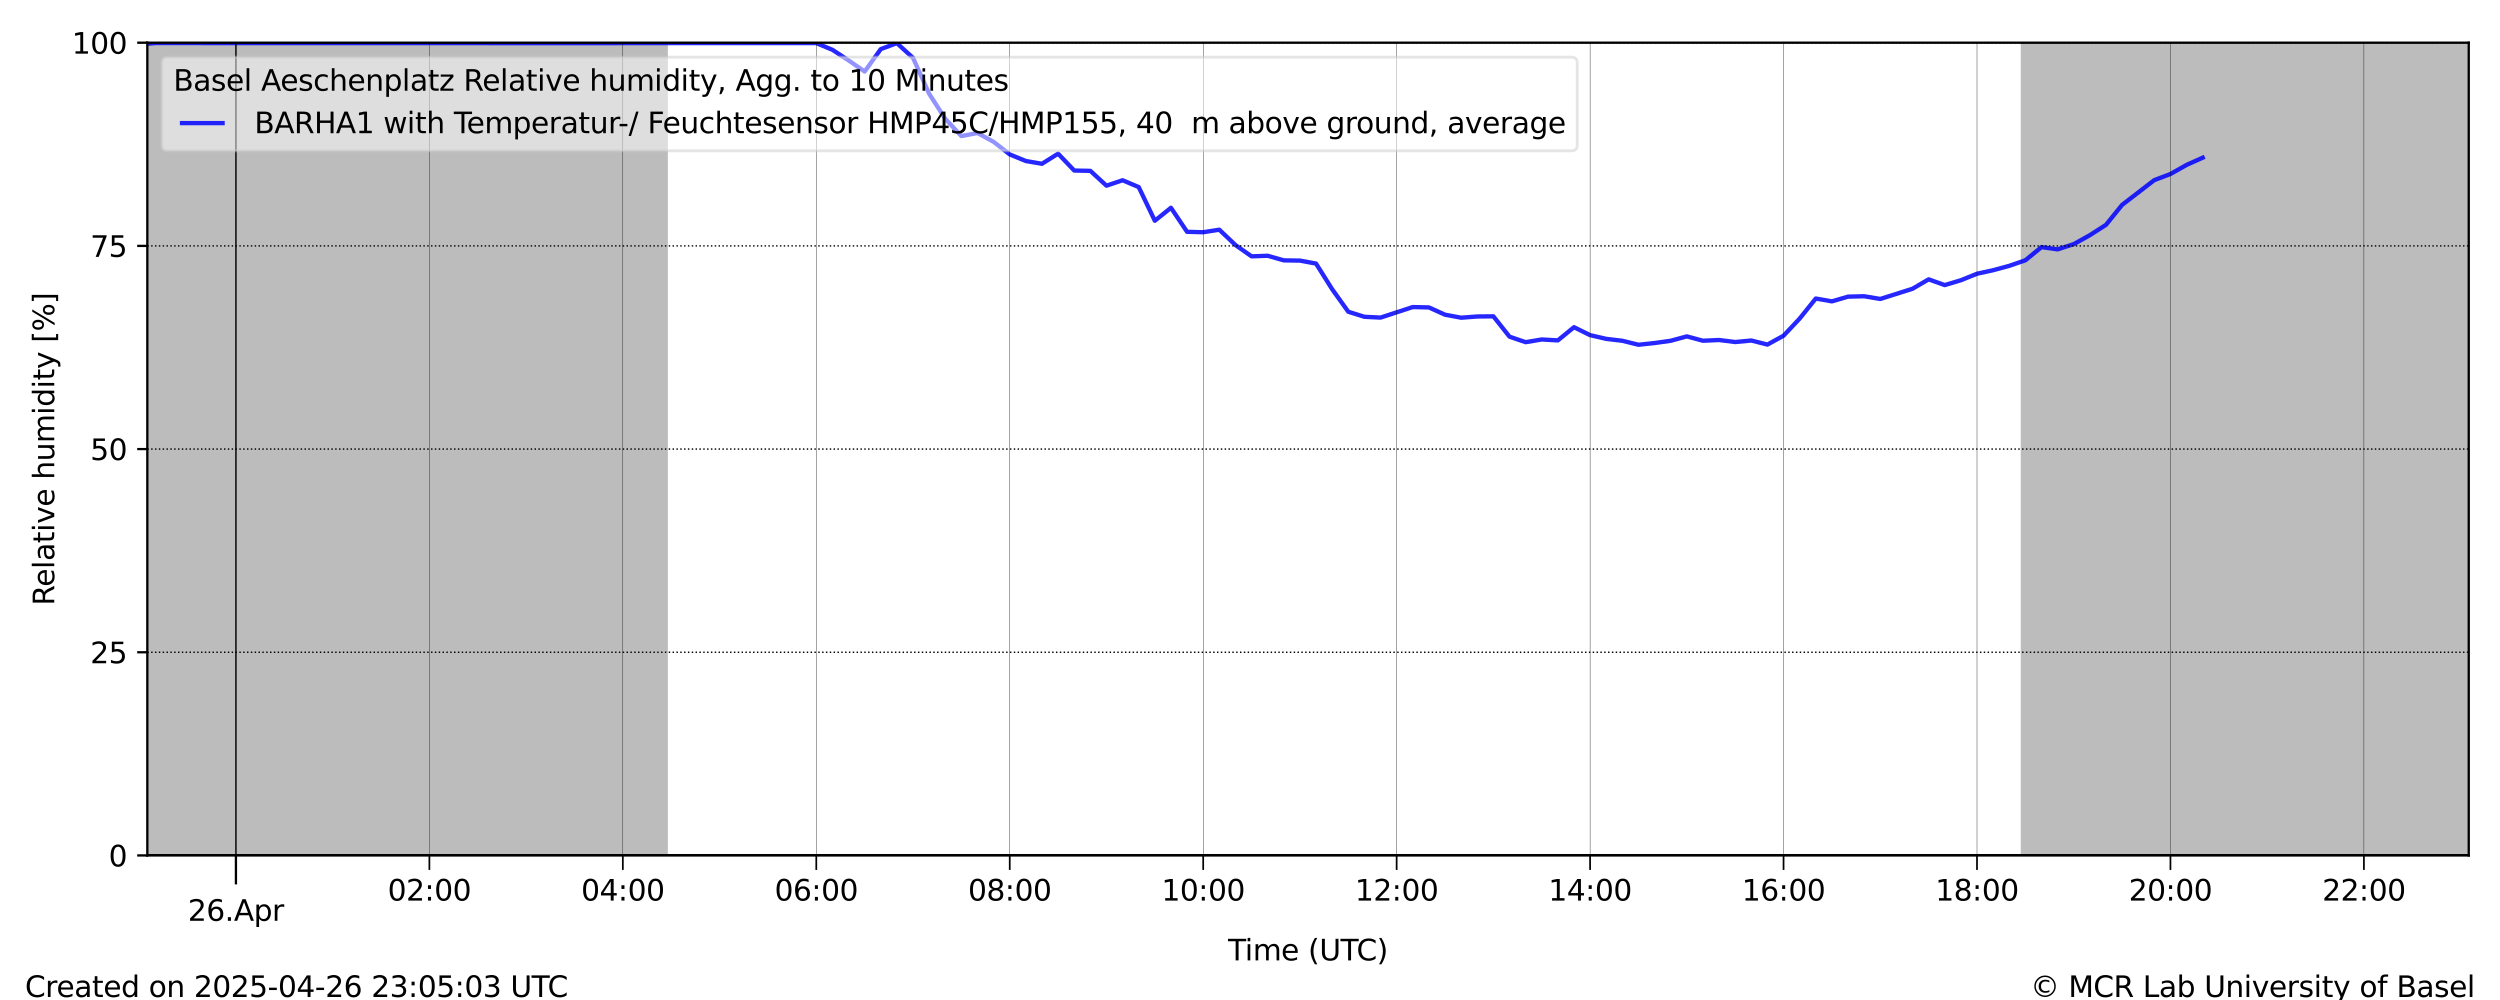
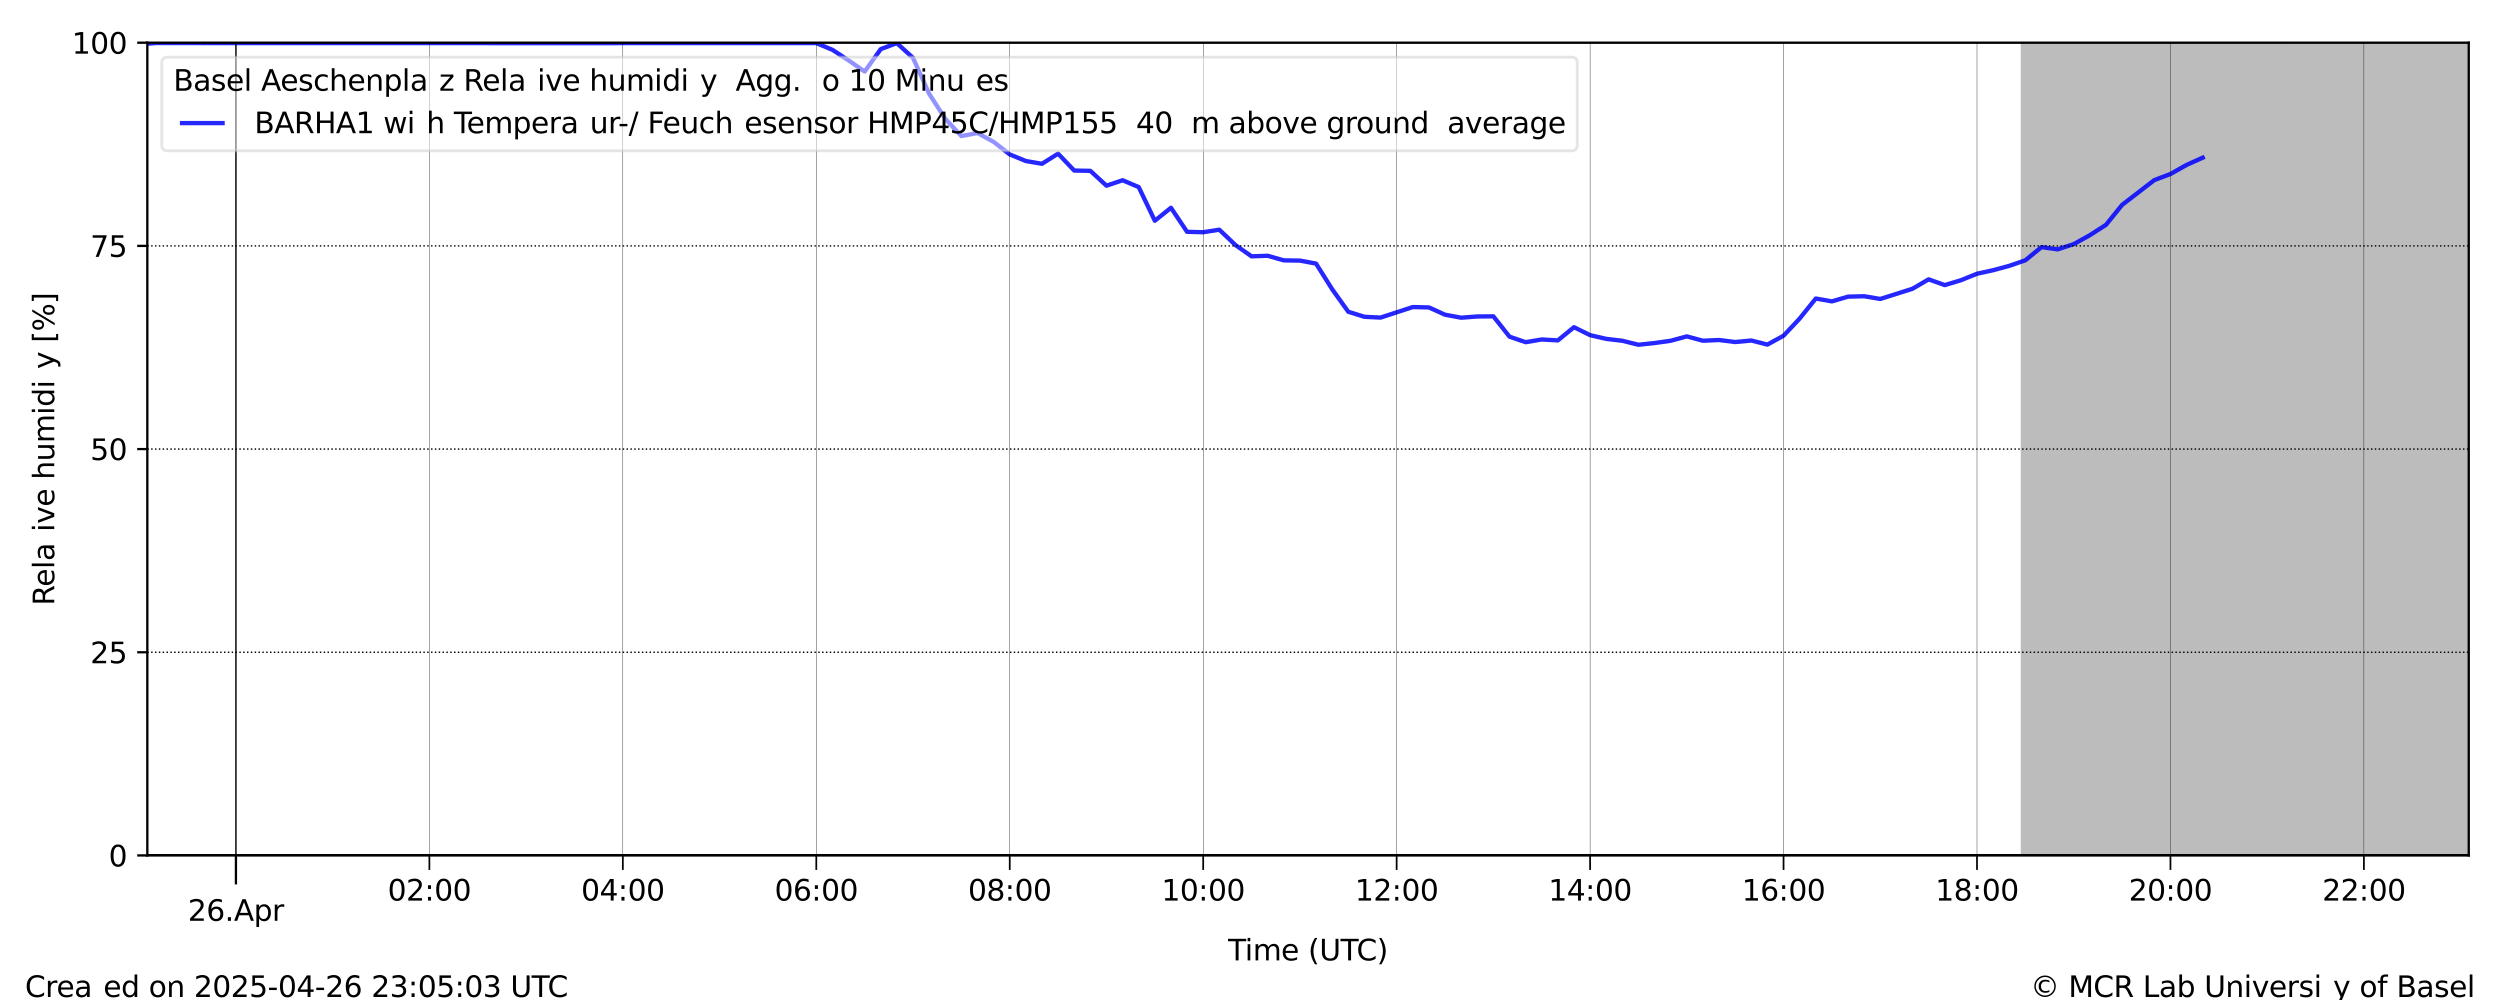
<svg xmlns="http://www.w3.org/2000/svg" xmlns:xlink="http://www.w3.org/1999/xlink" width="864pt" height="345.6pt" viewBox="0 0 864 345.6" version="1.1">
  <defs>
    <style type="text/css">*{stroke-linejoin: round; stroke-linecap: butt}</style>
  </defs>
  <g id="figure_1">
    <g id="patch_1">
      <path d="M 0 345.6  L 864 345.6  L 864 0  L 0 0  z " style="fill: #ffffff" />
    </g>
    <g id="axes_1">
      <g id="patch_2">
        <path d="M 50.915 295.64  L 853.2 295.64  L 853.2 14.76  L 50.915 14.76  z " style="fill: #ffffff" />
      </g>
      <g id="PolyCollection_1">
-         <path d="M 50.915 14.76  L 50.915 295.64  L 51.472 295.64  L 52.029 295.64  L 52.586 295.64  L 53.144 295.64  L 53.701 295.64  L 54.258 295.64  L 54.815 295.64  L 55.372 295.64  L 55.929 295.64  L 56.486 295.64  L 57.044 295.64  L 57.601 295.64  L 58.158 295.64  L 58.715 295.64  L 59.272 295.64  L 59.829 295.64  L 60.386 295.64  L 60.944 295.64  L 61.501 295.64  L 62.058 295.64  L 62.615 295.64  L 63.172 295.64  L 63.729 295.64  L 64.286 295.64  L 64.844 295.64  L 65.401 295.64  L 65.958 295.64  L 66.515 295.64  L 67.072 295.64  L 67.629 295.64  L 68.186 295.64  L 68.744 295.64  L 69.301 295.64  L 69.858 295.64  L 70.415 295.64  L 70.972 295.64  L 71.529 295.64  L 72.086 295.64  L 72.644 295.64  L 73.201 295.64  L 73.758 295.64  L 74.315 295.64  L 74.872 295.64  L 75.429 295.64  L 75.986 295.64  L 76.544 295.64  L 77.101 295.64  L 77.658 295.64  L 78.215 295.64  L 78.772 295.64  L 79.329 295.64  L 79.886 295.64  L 80.444 295.64  L 81.001 295.64  L 81.558 295.64  L 82.115 295.64  L 82.672 295.64  L 83.229 295.64  L 83.786 295.64  L 84.344 295.64  L 84.901 295.64  L 85.458 295.64  L 86.015 295.64  L 86.572 295.64  L 87.129 295.64  L 87.686 295.64  L 88.244 295.64  L 88.801 295.64  L 89.358 295.64  L 89.915 295.64  L 90.472 295.64  L 91.029 295.64  L 91.586 295.64  L 92.144 295.64  L 92.701 295.64  L 93.258 295.64  L 93.815 295.64  L 94.372 295.64  L 94.929 295.64  L 95.486 295.64  L 96.044 295.64  L 96.601 295.64  L 97.158 295.64  L 97.715 295.64  L 98.272 295.64  L 98.829 295.64  L 99.386 295.64  L 99.944 295.64  L 100.501 295.64  L 101.058 295.64  L 101.615 295.64  L 102.172 295.64  L 102.729 295.64  L 103.286 295.64  L 103.844 295.64  L 104.401 295.64  L 104.958 295.64  L 105.515 295.64  L 106.072 295.64  L 106.629 295.64  L 107.186 295.64  L 107.744 295.64  L 108.301 295.64  L 108.858 295.64  L 109.415 295.64  L 109.972 295.64  L 110.529 295.64  L 111.086 295.64  L 111.644 295.64  L 112.201 295.64  L 112.758 295.64  L 113.315 295.64  L 113.872 295.64  L 114.429 295.64  L 114.986 295.64  L 115.544 295.64  L 116.101 295.64  L 116.658 295.64  L 117.215 295.64  L 117.772 295.64  L 118.329 295.64  L 118.886 295.64  L 119.444 295.64  L 120.001 295.64  L 120.558 295.64  L 121.115 295.64  L 121.672 295.64  L 122.229 295.64  L 122.786 295.64  L 123.344 295.64  L 123.901 295.64  L 124.458 295.64  L 125.015 295.64  L 125.572 295.64  L 126.129 295.64  L 126.686 295.64  L 127.244 295.64  L 127.801 295.64  L 128.358 295.64  L 128.915 295.64  L 129.472 295.64  L 130.029 295.64  L 130.586 295.64  L 131.143 295.64  L 131.701 295.64  L 132.258 295.64  L 132.815 295.64  L 133.372 295.64  L 133.929 295.64  L 134.486 295.64  L 135.043 295.64  L 135.601 295.64  L 136.158 295.64  L 136.715 295.64  L 137.272 295.64  L 137.829 295.64  L 138.386 295.64  L 138.943 295.64  L 139.501 295.64  L 140.058 295.64  L 140.615 295.64  L 141.172 295.64  L 141.729 295.64  L 142.286 295.64  L 142.843 295.64  L 143.401 295.64  L 143.958 295.64  L 144.515 295.64  L 145.072 295.64  L 145.629 295.64  L 146.186 295.64  L 146.743 295.64  L 147.301 295.64  L 147.858 295.64  L 148.415 295.64  L 148.972 295.64  L 149.529 295.64  L 150.086 295.64  L 150.643 295.64  L 151.201 295.64  L 151.758 295.64  L 152.315 295.64  L 152.872 295.64  L 153.429 295.64  L 153.986 295.64  L 154.543 295.64  L 155.101 295.64  L 155.658 295.64  L 156.215 295.64  L 156.772 295.64  L 157.329 295.64  L 157.886 295.64  L 158.443 295.64  L 159.001 295.64  L 159.558 295.64  L 160.115 295.64  L 160.672 295.64  L 161.229 295.64  L 161.786 295.64  L 162.343 295.64  L 162.901 295.64  L 163.458 295.64  L 164.015 295.64  L 164.572 295.64  L 165.129 295.64  L 165.686 295.64  L 166.243 295.64  L 166.801 295.64  L 167.358 295.64  L 167.915 295.64  L 168.472 295.64  L 169.029 295.64  L 169.586 295.64  L 170.143 295.64  L 170.701 295.64  L 171.258 295.64  L 171.815 295.64  L 172.372 295.64  L 172.929 295.64  L 173.486 295.64  L 174.043 295.64  L 174.601 295.64  L 175.158 295.64  L 175.715 295.64  L 176.272 295.64  L 176.829 295.64  L 177.386 295.64  L 177.943 295.64  L 178.501 295.64  L 179.058 295.64  L 179.615 295.64  L 180.172 295.64  L 180.729 295.64  L 181.286 295.64  L 181.843 295.64  L 182.401 295.64  L 182.958 295.64  L 183.515 295.64  L 184.072 295.64  L 184.629 295.64  L 185.186 295.64  L 185.743 295.64  L 186.301 295.64  L 186.858 295.64  L 187.415 295.64  L 187.972 295.64  L 188.529 295.64  L 189.086 295.64  L 189.643 295.64  L 190.201 295.64  L 190.758 295.64  L 191.315 295.64  L 191.872 295.64  L 192.429 295.64  L 192.986 295.64  L 193.543 295.64  L 194.101 295.64  L 194.658 295.64  L 195.215 295.64  L 195.772 295.64  L 196.329 295.64  L 196.886 295.64  L 197.443 295.64  L 198.001 295.64  L 198.558 295.64  L 199.115 295.64  L 199.672 295.64  L 200.229 295.64  L 200.786 295.64  L 201.343 295.64  L 201.901 295.64  L 202.458 295.64  L 203.015 295.64  L 203.572 295.64  L 204.129 295.64  L 204.686 295.64  L 205.243 295.64  L 205.801 295.64  L 206.358 295.64  L 206.915 295.64  L 207.472 295.64  L 208.029 295.64  L 208.586 295.64  L 209.143 295.64  L 209.701 295.64  L 210.258 295.64  L 210.815 295.64  L 211.372 295.64  L 211.929 295.64  L 212.486 295.64  L 213.043 295.64  L 213.601 295.64  L 214.158 295.64  L 214.715 295.64  L 215.272 295.64  L 215.829 295.64  L 216.386 295.64  L 216.943 295.64  L 217.501 295.64  L 218.058 295.64  L 218.615 295.64  L 219.172 295.64  L 219.729 295.64  L 220.286 295.64  L 220.843 295.64  L 221.401 295.64  L 221.958 295.64  L 222.515 295.64  L 223.072 295.64  L 223.629 295.64  L 224.186 295.64  L 224.743 295.64  L 225.301 295.64  L 225.858 295.64  L 226.415 295.64  L 226.972 295.64  L 227.529 295.64  L 228.086 295.64  L 228.643 295.64  L 229.201 295.64  L 229.758 295.64  L 230.315 295.64  L 230.315 14.76  L 230.315 14.76  L 229.758 14.76  L 229.201 14.76  L 228.643 14.76  L 228.086 14.76  L 227.529 14.76  L 226.972 14.76  L 226.415 14.76  L 225.858 14.76  L 225.301 14.76  L 224.743 14.76  L 224.186 14.76  L 223.629 14.76  L 223.072 14.76  L 222.515 14.76  L 221.958 14.76  L 221.401 14.76  L 220.843 14.76  L 220.286 14.76  L 219.729 14.76  L 219.172 14.76  L 218.615 14.76  L 218.058 14.76  L 217.501 14.76  L 216.943 14.76  L 216.386 14.76  L 215.829 14.76  L 215.272 14.76  L 214.715 14.76  L 214.158 14.76  L 213.601 14.76  L 213.043 14.76  L 212.486 14.76  L 211.929 14.76  L 211.372 14.76  L 210.815 14.76  L 210.258 14.76  L 209.701 14.76  L 209.143 14.76  L 208.586 14.76  L 208.029 14.76  L 207.472 14.76  L 206.915 14.76  L 206.358 14.76  L 205.801 14.76  L 205.243 14.76  L 204.686 14.76  L 204.129 14.76  L 203.572 14.76  L 203.015 14.76  L 202.458 14.76  L 201.901 14.76  L 201.343 14.76  L 200.786 14.76  L 200.229 14.76  L 199.672 14.76  L 199.115 14.76  L 198.558 14.76  L 198.001 14.76  L 197.443 14.76  L 196.886 14.76  L 196.329 14.76  L 195.772 14.76  L 195.215 14.76  L 194.658 14.76  L 194.101 14.76  L 193.543 14.76  L 192.986 14.76  L 192.429 14.76  L 191.872 14.76  L 191.315 14.76  L 190.758 14.76  L 190.201 14.76  L 189.643 14.76  L 189.086 14.76  L 188.529 14.76  L 187.972 14.76  L 187.415 14.76  L 186.858 14.76  L 186.301 14.76  L 185.743 14.76  L 185.186 14.76  L 184.629 14.76  L 184.072 14.76  L 183.515 14.76  L 182.958 14.76  L 182.401 14.76  L 181.843 14.76  L 181.286 14.76  L 180.729 14.76  L 180.172 14.76  L 179.615 14.76  L 179.058 14.76  L 178.501 14.76  L 177.943 14.76  L 177.386 14.76  L 176.829 14.76  L 176.272 14.76  L 175.715 14.76  L 175.158 14.76  L 174.601 14.76  L 174.043 14.76  L 173.486 14.76  L 172.929 14.76  L 172.372 14.76  L 171.815 14.76  L 171.258 14.76  L 170.701 14.76  L 170.143 14.76  L 169.586 14.76  L 169.029 14.76  L 168.472 14.76  L 167.915 14.76  L 167.358 14.76  L 166.801 14.76  L 166.243 14.76  L 165.686 14.76  L 165.129 14.76  L 164.572 14.76  L 164.015 14.76  L 163.458 14.76  L 162.901 14.76  L 162.343 14.76  L 161.786 14.76  L 161.229 14.76  L 160.672 14.76  L 160.115 14.76  L 159.558 14.76  L 159.001 14.76  L 158.443 14.76  L 157.886 14.76  L 157.329 14.76  L 156.772 14.76  L 156.215 14.76  L 155.658 14.76  L 155.101 14.76  L 154.543 14.76  L 153.986 14.76  L 153.429 14.76  L 152.872 14.76  L 152.315 14.76  L 151.758 14.76  L 151.201 14.76  L 150.643 14.76  L 150.086 14.76  L 149.529 14.76  L 148.972 14.76  L 148.415 14.76  L 147.858 14.76  L 147.301 14.76  L 146.743 14.76  L 146.186 14.76  L 145.629 14.76  L 145.072 14.76  L 144.515 14.76  L 143.958 14.76  L 143.401 14.76  L 142.843 14.76  L 142.286 14.76  L 141.729 14.76  L 141.172 14.76  L 140.615 14.76  L 140.058 14.76  L 139.501 14.76  L 138.943 14.76  L 138.386 14.76  L 137.829 14.76  L 137.272 14.76  L 136.715 14.76  L 136.158 14.76  L 135.601 14.76  L 135.043 14.76  L 134.486 14.76  L 133.929 14.76  L 133.372 14.76  L 132.815 14.76  L 132.258 14.76  L 131.701 14.76  L 131.143 14.76  L 130.586 14.76  L 130.029 14.76  L 129.472 14.76  L 128.915 14.76  L 128.358 14.76  L 127.801 14.76  L 127.244 14.76  L 126.686 14.76  L 126.129 14.76  L 125.572 14.76  L 125.015 14.76  L 124.458 14.76  L 123.901 14.76  L 123.344 14.76  L 122.786 14.76  L 122.229 14.76  L 121.672 14.76  L 121.115 14.76  L 120.558 14.76  L 120.001 14.76  L 119.444 14.76  L 118.886 14.76  L 118.329 14.76  L 117.772 14.76  L 117.215 14.76  L 116.658 14.76  L 116.101 14.76  L 115.544 14.76  L 114.986 14.76  L 114.429 14.76  L 113.872 14.76  L 113.315 14.76  L 112.758 14.76  L 112.201 14.76  L 111.644 14.76  L 111.086 14.76  L 110.529 14.76  L 109.972 14.76  L 109.415 14.76  L 108.858 14.76  L 108.301 14.76  L 107.744 14.76  L 107.186 14.76  L 106.629 14.76  L 106.072 14.76  L 105.515 14.76  L 104.958 14.76  L 104.401 14.76  L 103.844 14.76  L 103.286 14.76  L 102.729 14.76  L 102.172 14.76  L 101.615 14.76  L 101.058 14.76  L 100.501 14.76  L 99.944 14.76  L 99.386 14.76  L 98.829 14.76  L 98.272 14.76  L 97.715 14.76  L 97.158 14.76  L 96.601 14.76  L 96.044 14.76  L 95.486 14.76  L 94.929 14.76  L 94.372 14.76  L 93.815 14.76  L 93.258 14.76  L 92.701 14.76  L 92.144 14.76  L 91.586 14.76  L 91.029 14.76  L 90.472 14.76  L 89.915 14.76  L 89.358 14.76  L 88.801 14.76  L 88.244 14.76  L 87.686 14.76  L 87.129 14.76  L 86.572 14.76  L 86.015 14.76  L 85.458 14.76  L 84.901 14.76  L 84.344 14.76  L 83.786 14.76  L 83.229 14.76  L 82.672 14.76  L 82.115 14.76  L 81.558 14.76  L 81.001 14.76  L 80.444 14.76  L 79.886 14.76  L 79.329 14.76  L 78.772 14.76  L 78.215 14.76  L 77.658 14.76  L 77.101 14.76  L 76.544 14.76  L 75.986 14.76  L 75.429 14.76  L 74.872 14.76  L 74.315 14.76  L 73.758 14.76  L 73.201 14.76  L 72.644 14.76  L 72.086 14.76  L 71.529 14.76  L 70.972 14.76  L 70.415 14.76  L 69.858 14.76  L 69.301 14.76  L 68.744 14.76  L 68.186 14.76  L 67.629 14.76  L 67.072 14.76  L 66.515 14.76  L 65.958 14.76  L 65.401 14.76  L 64.844 14.76  L 64.286 14.76  L 63.729 14.76  L 63.172 14.76  L 62.615 14.76  L 62.058 14.76  L 61.501 14.76  L 60.944 14.76  L 60.386 14.76  L 59.829 14.76  L 59.272 14.76  L 58.715 14.76  L 58.158 14.76  L 57.601 14.76  L 57.044 14.76  L 56.486 14.76  L 55.929 14.76  L 55.372 14.76  L 54.815 14.76  L 54.258 14.76  L 53.701 14.76  L 53.144 14.76  L 52.586 14.76  L 52.029 14.76  L 51.472 14.76  L 50.915 14.76  z " clip-path="url(#pf8bc870608)" style="fill: #bcbcbc; stroke: #bcbcbc" />
        <path d="M 698.872 14.76  L 698.872 295.64  L 699.429 295.64  L 699.986 295.64  L 700.543 295.64  L 701.1 295.64  L 701.657 295.64  L 702.214 295.64  L 702.772 295.64  L 703.329 295.64  L 703.886 295.64  L 704.443 295.64  L 705 295.64  L 705.557 295.64  L 706.114 295.64  L 706.672 295.64  L 707.229 295.64  L 707.786 295.64  L 708.343 295.64  L 708.9 295.64  L 709.457 295.64  L 710.014 295.64  L 710.572 295.64  L 711.129 295.64  L 711.686 295.64  L 712.243 295.64  L 712.8 295.64  L 713.357 295.64  L 713.914 295.64  L 714.472 295.64  L 715.029 295.64  L 715.586 295.64  L 716.143 295.64  L 716.7 295.64  L 717.257 295.64  L 717.814 295.64  L 718.372 295.64  L 718.929 295.64  L 719.486 295.64  L 720.043 295.64  L 720.6 295.64  L 721.157 295.64  L 721.714 295.64  L 722.272 295.64  L 722.829 295.64  L 723.386 295.64  L 723.943 295.64  L 724.5 295.64  L 725.057 295.64  L 725.614 295.64  L 726.172 295.64  L 726.729 295.64  L 727.286 295.64  L 727.843 295.64  L 728.4 295.64  L 728.957 295.64  L 729.514 295.64  L 730.072 295.64  L 730.629 295.64  L 731.186 295.64  L 731.743 295.64  L 732.3 295.64  L 732.857 295.64  L 733.414 295.64  L 733.972 295.64  L 734.529 295.64  L 735.086 295.64  L 735.643 295.64  L 736.2 295.64  L 736.757 295.64  L 737.314 295.64  L 737.872 295.64  L 738.429 295.64  L 738.986 295.64  L 739.543 295.64  L 740.1 295.64  L 740.657 295.64  L 741.214 295.64  L 741.772 295.64  L 742.329 295.64  L 742.886 295.64  L 743.443 295.64  L 744 295.64  L 744.557 295.64  L 745.114 295.64  L 745.672 295.64  L 746.229 295.64  L 746.786 295.64  L 747.343 295.64  L 747.9 295.64  L 748.457 295.64  L 749.014 295.64  L 749.572 295.64  L 750.129 295.64  L 750.686 295.64  L 751.243 295.64  L 751.8 295.64  L 752.357 295.64  L 752.914 295.64  L 753.472 295.64  L 754.029 295.64  L 754.586 295.64  L 755.143 295.64  L 755.7 295.64  L 756.257 295.64  L 756.814 295.64  L 757.372 295.64  L 757.929 295.64  L 758.486 295.64  L 759.043 295.64  L 759.6 295.64  L 760.157 295.64  L 760.714 295.64  L 761.272 295.64  L 761.829 295.64  L 762.386 295.64  L 762.943 295.64  L 763.5 295.64  L 764.057 295.64  L 764.614 295.64  L 765.172 295.64  L 765.729 295.64  L 766.286 295.64  L 766.843 295.64  L 767.4 295.64  L 767.957 295.64  L 768.514 295.64  L 769.072 295.64  L 769.629 295.64  L 770.186 295.64  L 770.743 295.64  L 771.3 295.64  L 771.857 295.64  L 772.414 295.64  L 772.971 295.64  L 773.529 295.64  L 774.086 295.64  L 774.643 295.64  L 775.2 295.64  L 775.757 295.64  L 776.314 295.64  L 776.871 295.64  L 777.429 295.64  L 777.986 295.64  L 778.543 295.64  L 779.1 295.64  L 779.657 295.64  L 780.214 295.64  L 780.771 295.64  L 781.329 295.64  L 781.886 295.64  L 782.443 295.64  L 783 295.64  L 783.557 295.64  L 784.114 295.64  L 784.671 295.64  L 785.229 295.64  L 785.786 295.64  L 786.343 295.64  L 786.9 295.64  L 787.457 295.64  L 788.014 295.64  L 788.571 295.64  L 789.129 295.64  L 789.686 295.64  L 790.243 295.64  L 790.8 295.64  L 791.357 295.64  L 791.914 295.64  L 792.471 295.64  L 793.029 295.64  L 793.586 295.64  L 794.143 295.64  L 794.7 295.64  L 795.257 295.64  L 795.814 295.64  L 796.371 295.64  L 796.929 295.64  L 797.486 295.64  L 798.043 295.64  L 798.6 295.64  L 799.157 295.64  L 799.714 295.64  L 800.271 295.64  L 800.829 295.64  L 801.386 295.64  L 801.943 295.64  L 802.5 295.64  L 803.057 295.64  L 803.614 295.64  L 804.171 295.64  L 804.729 295.64  L 805.286 295.64  L 805.843 295.64  L 806.4 295.64  L 806.957 295.64  L 807.514 295.64  L 808.071 295.64  L 808.629 295.64  L 809.186 295.64  L 809.743 295.64  L 810.3 295.64  L 810.857 295.64  L 811.414 295.64  L 811.971 295.64  L 812.529 295.64  L 813.086 295.64  L 813.643 295.64  L 814.2 295.64  L 814.757 295.64  L 815.314 295.64  L 815.871 295.64  L 816.429 295.64  L 816.986 295.64  L 817.543 295.64  L 818.1 295.64  L 818.657 295.64  L 819.214 295.64  L 819.771 295.64  L 820.329 295.64  L 820.886 295.64  L 821.443 295.64  L 822 295.64  L 822.557 295.64  L 823.114 295.64  L 823.671 295.64  L 824.229 295.64  L 824.786 295.64  L 825.343 295.64  L 825.9 295.64  L 826.457 295.64  L 827.014 295.64  L 827.571 295.64  L 828.129 295.64  L 828.686 295.64  L 829.243 295.64  L 829.8 295.64  L 830.357 295.64  L 830.914 295.64  L 831.471 295.64  L 832.029 295.64  L 832.586 295.64  L 833.143 295.64  L 833.7 295.64  L 834.257 295.64  L 834.814 295.64  L 835.371 295.64  L 835.929 295.64  L 836.486 295.64  L 837.043 295.64  L 837.6 295.64  L 838.157 295.64  L 838.714 295.64  L 839.271 295.64  L 839.829 295.64  L 840.386 295.64  L 840.943 295.64  L 841.5 295.64  L 842.057 295.64  L 842.614 295.64  L 843.171 295.64  L 843.729 295.64  L 844.286 295.64  L 844.843 295.64  L 845.4 295.64  L 845.957 295.64  L 846.514 295.64  L 847.071 295.64  L 847.629 295.64  L 848.186 295.64  L 848.743 295.64  L 849.3 295.64  L 849.857 295.64  L 850.414 295.64  L 850.971 295.64  L 851.529 295.64  L 852.086 295.64  L 852.643 295.64  L 853.2 295.64  L 853.2 14.76  L 853.2 14.76  L 852.643 14.76  L 852.086 14.76  L 851.529 14.76  L 850.971 14.76  L 850.414 14.76  L 849.857 14.76  L 849.3 14.76  L 848.743 14.76  L 848.186 14.76  L 847.629 14.76  L 847.071 14.76  L 846.514 14.76  L 845.957 14.76  L 845.4 14.76  L 844.843 14.76  L 844.286 14.76  L 843.729 14.76  L 843.171 14.76  L 842.614 14.76  L 842.057 14.76  L 841.5 14.76  L 840.943 14.76  L 840.386 14.76  L 839.829 14.76  L 839.271 14.76  L 838.714 14.76  L 838.157 14.76  L 837.6 14.76  L 837.043 14.76  L 836.486 14.76  L 835.929 14.76  L 835.371 14.76  L 834.814 14.76  L 834.257 14.76  L 833.7 14.76  L 833.143 14.76  L 832.586 14.76  L 832.029 14.76  L 831.471 14.76  L 830.914 14.76  L 830.357 14.76  L 829.8 14.76  L 829.243 14.76  L 828.686 14.76  L 828.129 14.76  L 827.571 14.76  L 827.014 14.76  L 826.457 14.76  L 825.9 14.76  L 825.343 14.76  L 824.786 14.76  L 824.229 14.76  L 823.671 14.76  L 823.114 14.76  L 822.557 14.76  L 822 14.76  L 821.443 14.76  L 820.886 14.76  L 820.329 14.76  L 819.771 14.76  L 819.214 14.76  L 818.657 14.76  L 818.1 14.76  L 817.543 14.76  L 816.986 14.76  L 816.429 14.76  L 815.871 14.76  L 815.314 14.76  L 814.757 14.76  L 814.2 14.76  L 813.643 14.76  L 813.086 14.76  L 812.529 14.76  L 811.971 14.76  L 811.414 14.76  L 810.857 14.76  L 810.3 14.76  L 809.743 14.76  L 809.186 14.76  L 808.629 14.76  L 808.071 14.76  L 807.514 14.76  L 806.957 14.76  L 806.4 14.76  L 805.843 14.76  L 805.286 14.76  L 804.729 14.76  L 804.171 14.76  L 803.614 14.76  L 803.057 14.76  L 802.5 14.76  L 801.943 14.76  L 801.386 14.76  L 800.829 14.76  L 800.271 14.76  L 799.714 14.76  L 799.157 14.76  L 798.6 14.76  L 798.043 14.76  L 797.486 14.76  L 796.929 14.76  L 796.371 14.76  L 795.814 14.76  L 795.257 14.76  L 794.7 14.76  L 794.143 14.76  L 793.586 14.76  L 793.029 14.76  L 792.471 14.76  L 791.914 14.76  L 791.357 14.76  L 790.8 14.76  L 790.243 14.76  L 789.686 14.76  L 789.129 14.76  L 788.571 14.76  L 788.014 14.76  L 787.457 14.76  L 786.9 14.76  L 786.343 14.76  L 785.786 14.76  L 785.229 14.76  L 784.671 14.76  L 784.114 14.76  L 783.557 14.76  L 783 14.76  L 782.443 14.76  L 781.886 14.76  L 781.329 14.76  L 780.771 14.76  L 780.214 14.76  L 779.657 14.76  L 779.1 14.76  L 778.543 14.76  L 777.986 14.76  L 777.429 14.76  L 776.871 14.76  L 776.314 14.76  L 775.757 14.76  L 775.2 14.76  L 774.643 14.76  L 774.086 14.76  L 773.529 14.76  L 772.971 14.76  L 772.414 14.76  L 771.857 14.76  L 771.3 14.76  L 770.743 14.76  L 770.186 14.76  L 769.629 14.76  L 769.072 14.76  L 768.514 14.76  L 767.957 14.76  L 767.4 14.76  L 766.843 14.76  L 766.286 14.76  L 765.729 14.76  L 765.172 14.76  L 764.614 14.76  L 764.057 14.76  L 763.5 14.76  L 762.943 14.76  L 762.386 14.76  L 761.829 14.76  L 761.272 14.76  L 760.714 14.76  L 760.157 14.76  L 759.6 14.76  L 759.043 14.76  L 758.486 14.76  L 757.929 14.76  L 757.372 14.76  L 756.814 14.76  L 756.257 14.76  L 755.7 14.76  L 755.143 14.76  L 754.586 14.76  L 754.029 14.76  L 753.472 14.76  L 752.914 14.76  L 752.357 14.76  L 751.8 14.76  L 751.243 14.76  L 750.686 14.76  L 750.129 14.76  L 749.572 14.76  L 749.014 14.76  L 748.457 14.76  L 747.9 14.76  L 747.343 14.76  L 746.786 14.76  L 746.229 14.76  L 745.672 14.76  L 745.114 14.76  L 744.557 14.76  L 744 14.76  L 743.443 14.76  L 742.886 14.76  L 742.329 14.76  L 741.772 14.76  L 741.214 14.76  L 740.657 14.76  L 740.1 14.76  L 739.543 14.76  L 738.986 14.76  L 738.429 14.76  L 737.872 14.76  L 737.314 14.76  L 736.757 14.76  L 736.2 14.76  L 735.643 14.76  L 735.086 14.76  L 734.529 14.76  L 733.972 14.76  L 733.414 14.76  L 732.857 14.76  L 732.3 14.76  L 731.743 14.76  L 731.186 14.76  L 730.629 14.76  L 730.072 14.76  L 729.514 14.76  L 728.957 14.76  L 728.4 14.76  L 727.843 14.76  L 727.286 14.76  L 726.729 14.76  L 726.172 14.76  L 725.614 14.76  L 725.057 14.76  L 724.5 14.76  L 723.943 14.76  L 723.386 14.76  L 722.829 14.76  L 722.272 14.76  L 721.714 14.76  L 721.157 14.76  L 720.6 14.76  L 720.043 14.76  L 719.486 14.76  L 718.929 14.76  L 718.372 14.76  L 717.814 14.76  L 717.257 14.76  L 716.7 14.76  L 716.143 14.76  L 715.586 14.76  L 715.029 14.76  L 714.472 14.76  L 713.914 14.76  L 713.357 14.76  L 712.8 14.76  L 712.243 14.76  L 711.686 14.76  L 711.129 14.76  L 710.572 14.76  L 710.014 14.76  L 709.457 14.76  L 708.9 14.76  L 708.343 14.76  L 707.786 14.76  L 707.229 14.76  L 706.672 14.76  L 706.114 14.76  L 705.557 14.76  L 705 14.76  L 704.443 14.76  L 703.886 14.76  L 703.329 14.76  L 702.772 14.76  L 702.214 14.76  L 701.657 14.76  L 701.1 14.76  L 700.543 14.76  L 699.986 14.76  L 699.429 14.76  L 698.872 14.76  z " clip-path="url(#pf8bc870608)" style="fill: #bcbcbc; stroke: #bcbcbc" />
      </g>
      <g id="line2d_1">
        <path d="M 20.252 35.894  L 25.823 34.581  L 31.395 32.416  L 36.966 31.985  L 42.538 28.647  L 48.109 15.374  L 53.68 14.879  L 181.823 14.908  L 282.109 14.899  L 287.68 17.215  L 293.252 20.868  L 298.823 24.727  L 304.395 16.966  L 309.966 14.912  L 315.537 20  L 321.109 32.389  L 326.68 41.062  L 332.252 47.026  L 337.823 45.969  L 343.395 49.029  L 348.966 53.366  L 354.537 55.651  L 360.109 56.601  L 365.68 53.109  L 371.252 58.939  L 376.823 59.044  L 382.394 64.17  L 387.966 62.294  L 393.537 64.653  L 399.109 76.288  L 404.68 71.809  L 410.252 80.114  L 415.823 80.258  L 421.394 79.385  L 426.966 84.681  L 432.537 88.591  L 438.109 88.392  L 443.68 89.982  L 449.252 90.062  L 454.823 91.097  L 460.394 99.957  L 465.966 107.739  L 471.537 109.482  L 477.109 109.762  L 488.252 106.12  L 493.823 106.248  L 499.394 108.759  L 504.966 109.801  L 510.537 109.376  L 516.109 109.323  L 521.68 116.35  L 527.251 118.26  L 532.823 117.32  L 538.394 117.641  L 543.966 113.083  L 549.537 115.827  L 555.109 117.112  L 560.68 117.773  L 566.251 119.147  L 571.823 118.552  L 577.394 117.769  L 582.966 116.255  L 588.537 117.758  L 594.109 117.509  L 599.68 118.206  L 605.251 117.678  L 610.823 119.088  L 616.394 116.022  L 621.966 110.094  L 627.537 103.174  L 633.109 104.152  L 638.68 102.52  L 644.251 102.384  L 649.823 103.32  L 660.966 99.795  L 666.537 96.545  L 672.109 98.527  L 677.68 96.851  L 683.251 94.601  L 688.823 93.388  L 694.394 91.878  L 699.966 89.952  L 705.537 85.403  L 711.108 86.179  L 716.68 84.371  L 722.251 81.28  L 727.823 77.707  L 733.394 70.809  L 744.537 62.238  L 750.108 60.139  L 755.68 56.995  L 761.251 54.498  L 761.251 54.498  " clip-path="url(#pf8bc870608)" style="fill: none; stroke: #0000ff; stroke-opacity: 0.85; stroke-width: 1.5; stroke-linecap: square" />
      </g>
      <g id="matplotlib.axis_1">
        <g id="xtick_1">
          <g id="line2d_2">
            <path d="M 81.538 295.64  L 81.538 14.76  " clip-path="url(#pf8bc870608)" style="fill: none; stroke: #000000; stroke-width: 0.5; stroke-linecap: square" />
          </g>
          <g id="line2d_3">
            <defs>
              <path id="m5b71111e32" d="M 0 0  L 0 10  " style="stroke: #000000; stroke-width: 0.8" />
            </defs>
            <g>
              <use xlink:href="#m5b71111e32" x="81.538" y="295.64" style="stroke: #000000; stroke-width: 0.8" />
            </g>
          </g>
          <g id="text_1">
            <g transform="translate(64.936 318.238) scale(0.1 -0.1)">
              <defs>
                <path id="DejaVuSans-32" d="M 1228 531  L 3431 531  L 3431 0  L 469 0  L 469 531  Q 828 903 1448 1529  Q 2069 2156 2228 2338  Q 2531 2678 2651 2914  Q 2772 3150 2772 3378  Q 2772 3750 2511 3984  Q 2250 4219 1831 4219  Q 1534 4219 1204 4116  Q 875 4013 500 3803  L 500 4441  Q 881 4594 1212 4672  Q 1544 4750 1819 4750  Q 2544 4750 2975 4387  Q 3406 4025 3406 3419  Q 3406 3131 3298 2873  Q 3191 2616 2906 2266  Q 2828 2175 2409 1742  Q 1991 1309 1228 531  z " transform="scale(0.016)" />
                <path id="DejaVuSans-36" d="M 2113 2584  Q 1688 2584 1439 2293  Q 1191 2003 1191 1497  Q 1191 994 1439 701  Q 1688 409 2113 409  Q 2538 409 2786 701  Q 3034 994 3034 1497  Q 3034 2003 2786 2293  Q 2538 2584 2113 2584  z M 3366 4563  L 3366 3988  Q 3128 4100 2886 4159  Q 2644 4219 2406 4219  Q 1781 4219 1451 3797  Q 1122 3375 1075 2522  Q 1259 2794 1537 2939  Q 1816 3084 2150 3084  Q 2853 3084 3261 2657  Q 3669 2231 3669 1497  Q 3669 778 3244 343  Q 2819 -91 2113 -91  Q 1303 -91 875 529  Q 447 1150 447 2328  Q 447 3434 972 4092  Q 1497 4750 2381 4750  Q 2619 4750 2861 4703  Q 3103 4656 3366 4563  z " transform="scale(0.016)" />
                <path id="DejaVuSans-2e" d="M 684 794  L 1344 794  L 1344 0  L 684 0  L 684 794  z " transform="scale(0.016)" />
                <path id="DejaVuSans-41" d="M 2188 4044  L 1331 1722  L 3047 1722  L 2188 4044  z M 1831 4666  L 2547 4666  L 4325 0  L 3669 0  L 3244 1197  L 1141 1197  L 716 0  L 50 0  L 1831 4666  z " transform="scale(0.016)" />
                <path id="DejaVuSans-70" d="M 1159 525  L 1159 -1331  L 581 -1331  L 581 3500  L 1159 3500  L 1159 2969  Q 1341 3281 1617 3432  Q 1894 3584 2278 3584  Q 2916 3584 3314 3078  Q 3713 2572 3713 1747  Q 3713 922 3314 415  Q 2916 -91 2278 -91  Q 1894 -91 1617 61  Q 1341 213 1159 525  z M 3116 1747  Q 3116 2381 2855 2742  Q 2594 3103 2138 3103  Q 1681 3103 1420 2742  Q 1159 2381 1159 1747  Q 1159 1113 1420 752  Q 1681 391 2138 391  Q 2594 391 2855 752  Q 3116 1113 3116 1747  z " transform="scale(0.016)" />
                <path id="DejaVuSans-72" d="M 2631 2963  Q 2534 3019 2420 3045  Q 2306 3072 2169 3072  Q 1681 3072 1420 2755  Q 1159 2438 1159 1844  L 1159 0  L 581 0  L 581 3500  L 1159 3500  L 1159 2956  Q 1341 3275 1631 3429  Q 1922 3584 2338 3584  Q 2397 3584 2469 3576  Q 2541 3569 2628 3553  L 2631 2963  z " transform="scale(0.016)" />
              </defs>
              <use xlink:href="#DejaVuSans-32" />
              <use xlink:href="#DejaVuSans-36" x="63.623" />
              <use xlink:href="#DejaVuSans-2e" x="127.246" />
              <use xlink:href="#DejaVuSans-41" x="159.033" />
              <use xlink:href="#DejaVuSans-70" x="227.441" />
              <use xlink:href="#DejaVuSans-72" x="290.918" />
            </g>
          </g>
        </g>
        <g id="xtick_2">
          <g id="line2d_4">
            <path d="M 148.395 295.64  L 148.395 14.76  " clip-path="url(#pf8bc870608)" style="fill: none; stroke: #000000; stroke-width: 0.125; stroke-linecap: square" />
          </g>
          <g id="line2d_5">
            <defs>
              <path id="me85dbcfddf" d="M 0 0  L 0 5  " style="stroke: #000000; stroke-width: 0.6" />
            </defs>
            <g>
              <use xlink:href="#me85dbcfddf" x="148.395" y="295.64" style="stroke: #000000; stroke-width: 0.6" />
            </g>
          </g>
          <g id="text_2">
            <g transform="translate(133.985 311.238) scale(0.1 -0.1)">
              <defs>
                <path id="DejaVuSans-30" d="M 2034 4250  Q 1547 4250 1301 3770  Q 1056 3291 1056 2328  Q 1056 1369 1301 889  Q 1547 409 2034 409  Q 2525 409 2770 889  Q 3016 1369 3016 2328  Q 3016 3291 2770 3770  Q 2525 4250 2034 4250  z M 2034 4750  Q 2819 4750 3233 4129  Q 3647 3509 3647 2328  Q 3647 1150 3233 529  Q 2819 -91 2034 -91  Q 1250 -91 836 529  Q 422 1150 422 2328  Q 422 3509 836 4129  Q 1250 4750 2034 4750  z " transform="scale(0.016)" />
                <path id="DejaVuSans-3a" d="M 750 794  L 1409 794  L 1409 0  L 750 0  L 750 794  z M 750 3309  L 1409 3309  L 1409 2516  L 750 2516  L 750 3309  z " transform="scale(0.016)" />
              </defs>
              <use xlink:href="#DejaVuSans-30" />
              <use xlink:href="#DejaVuSans-32" x="63.623" />
              <use xlink:href="#DejaVuSans-3a" x="127.246" />
              <use xlink:href="#DejaVuSans-30" x="160.938" />
              <use xlink:href="#DejaVuSans-30" x="224.561" />
            </g>
          </g>
        </g>
        <g id="xtick_3">
          <g id="line2d_6">
            <path d="M 215.252 295.64  L 215.252 14.76  " clip-path="url(#pf8bc870608)" style="fill: none; stroke: #000000; stroke-width: 0.125; stroke-linecap: square" />
          </g>
          <g id="line2d_7">
            <g>
              <use xlink:href="#me85dbcfddf" x="215.252" y="295.64" style="stroke: #000000; stroke-width: 0.6" />
            </g>
          </g>
          <g id="text_3">
            <g transform="translate(200.842 311.238) scale(0.1 -0.1)">
              <defs>
                <path id="DejaVuSans-34" d="M 2419 4116  L 825 1625  L 2419 1625  L 2419 4116  z M 2253 4666  L 3047 4666  L 3047 1625  L 3713 1625  L 3713 1100  L 3047 1100  L 3047 0  L 2419 0  L 2419 1100  L 313 1100  L 313 1709  L 2253 4666  z " transform="scale(0.016)" />
              </defs>
              <use xlink:href="#DejaVuSans-30" />
              <use xlink:href="#DejaVuSans-34" x="63.623" />
              <use xlink:href="#DejaVuSans-3a" x="127.246" />
              <use xlink:href="#DejaVuSans-30" x="160.938" />
              <use xlink:href="#DejaVuSans-30" x="224.561" />
            </g>
          </g>
        </g>
        <g id="xtick_4">
          <g id="line2d_8">
            <path d="M 282.109 295.64  L 282.109 14.76  " clip-path="url(#pf8bc870608)" style="fill: none; stroke: #000000; stroke-width: 0.125; stroke-linecap: square" />
          </g>
          <g id="line2d_9">
            <g>
              <use xlink:href="#me85dbcfddf" x="282.109" y="295.64" style="stroke: #000000; stroke-width: 0.6" />
            </g>
          </g>
          <g id="text_4">
            <g transform="translate(267.699 311.238) scale(0.1 -0.1)">
              <use xlink:href="#DejaVuSans-30" />
              <use xlink:href="#DejaVuSans-36" x="63.623" />
              <use xlink:href="#DejaVuSans-3a" x="127.246" />
              <use xlink:href="#DejaVuSans-30" x="160.938" />
              <use xlink:href="#DejaVuSans-30" x="224.561" />
            </g>
          </g>
        </g>
        <g id="xtick_5">
          <g id="line2d_10">
            <path d="M 348.966 295.64  L 348.966 14.76  " clip-path="url(#pf8bc870608)" style="fill: none; stroke: #000000; stroke-width: 0.125; stroke-linecap: square" />
          </g>
          <g id="line2d_11">
            <g>
              <use xlink:href="#me85dbcfddf" x="348.966" y="295.64" style="stroke: #000000; stroke-width: 0.6" />
            </g>
          </g>
          <g id="text_5">
            <g transform="translate(334.557 311.238) scale(0.1 -0.1)">
              <defs>
                <path id="DejaVuSans-38" d="M 2034 2216  Q 1584 2216 1326 1975  Q 1069 1734 1069 1313  Q 1069 891 1326 650  Q 1584 409 2034 409  Q 2484 409 2743 651  Q 3003 894 3003 1313  Q 3003 1734 2745 1975  Q 2488 2216 2034 2216  z M 1403 2484  Q 997 2584 770 2862  Q 544 3141 544 3541  Q 544 4100 942 4425  Q 1341 4750 2034 4750  Q 2731 4750 3128 4425  Q 3525 4100 3525 3541  Q 3525 3141 3298 2862  Q 3072 2584 2669 2484  Q 3125 2378 3379 2068  Q 3634 1759 3634 1313  Q 3634 634 3220 271  Q 2806 -91 2034 -91  Q 1263 -91 848 271  Q 434 634 434 1313  Q 434 1759 690 2068  Q 947 2378 1403 2484  z M 1172 3481  Q 1172 3119 1398 2916  Q 1625 2713 2034 2713  Q 2441 2713 2670 2916  Q 2900 3119 2900 3481  Q 2900 3844 2670 4047  Q 2441 4250 2034 4250  Q 1625 4250 1398 4047  Q 1172 3844 1172 3481  z " transform="scale(0.016)" />
              </defs>
              <use xlink:href="#DejaVuSans-30" />
              <use xlink:href="#DejaVuSans-38" x="63.623" />
              <use xlink:href="#DejaVuSans-3a" x="127.246" />
              <use xlink:href="#DejaVuSans-30" x="160.938" />
              <use xlink:href="#DejaVuSans-30" x="224.561" />
            </g>
          </g>
        </g>
        <g id="xtick_6">
          <g id="line2d_12">
            <path d="M 415.823 295.64  L 415.823 14.76  " clip-path="url(#pf8bc870608)" style="fill: none; stroke: #000000; stroke-width: 0.125; stroke-linecap: square" />
          </g>
          <g id="line2d_13">
            <g>
              <use xlink:href="#me85dbcfddf" x="415.823" y="295.64" style="stroke: #000000; stroke-width: 0.6" />
            </g>
          </g>
          <g id="text_6">
            <g transform="translate(401.414 311.238) scale(0.1 -0.1)">
              <defs>
                <path id="DejaVuSans-31" d="M 794 531  L 1825 531  L 1825 4091  L 703 3866  L 703 4441  L 1819 4666  L 2450 4666  L 2450 531  L 3481 531  L 3481 0  L 794 0  L 794 531  z " transform="scale(0.016)" />
              </defs>
              <use xlink:href="#DejaVuSans-31" />
              <use xlink:href="#DejaVuSans-30" x="63.623" />
              <use xlink:href="#DejaVuSans-3a" x="127.246" />
              <use xlink:href="#DejaVuSans-30" x="160.938" />
              <use xlink:href="#DejaVuSans-30" x="224.561" />
            </g>
          </g>
        </g>
        <g id="xtick_7">
          <g id="line2d_14">
            <path d="M 482.68 295.64  L 482.68 14.76  " clip-path="url(#pf8bc870608)" style="fill: none; stroke: #000000; stroke-width: 0.125; stroke-linecap: square" />
          </g>
          <g id="line2d_15">
            <g>
              <use xlink:href="#me85dbcfddf" x="482.68" y="295.64" style="stroke: #000000; stroke-width: 0.6" />
            </g>
          </g>
          <g id="text_7">
            <g transform="translate(468.271 311.238) scale(0.1 -0.1)">
              <use xlink:href="#DejaVuSans-31" />
              <use xlink:href="#DejaVuSans-32" x="63.623" />
              <use xlink:href="#DejaVuSans-3a" x="127.246" />
              <use xlink:href="#DejaVuSans-30" x="160.938" />
              <use xlink:href="#DejaVuSans-30" x="224.561" />
            </g>
          </g>
        </g>
        <g id="xtick_8">
          <g id="line2d_16">
            <path d="M 549.537 295.64  L 549.537 14.76  " clip-path="url(#pf8bc870608)" style="fill: none; stroke: #000000; stroke-width: 0.125; stroke-linecap: square" />
          </g>
          <g id="line2d_17">
            <g>
              <use xlink:href="#me85dbcfddf" x="549.537" y="295.64" style="stroke: #000000; stroke-width: 0.6" />
            </g>
          </g>
          <g id="text_8">
            <g transform="translate(535.128 311.238) scale(0.1 -0.1)">
              <use xlink:href="#DejaVuSans-31" />
              <use xlink:href="#DejaVuSans-34" x="63.623" />
              <use xlink:href="#DejaVuSans-3a" x="127.246" />
              <use xlink:href="#DejaVuSans-30" x="160.938" />
              <use xlink:href="#DejaVuSans-30" x="224.561" />
            </g>
          </g>
        </g>
        <g id="xtick_9">
          <g id="line2d_18">
            <path d="M 616.394 295.64  L 616.394 14.76  " clip-path="url(#pf8bc870608)" style="fill: none; stroke: #000000; stroke-width: 0.125; stroke-linecap: square" />
          </g>
          <g id="line2d_19">
            <g>
              <use xlink:href="#me85dbcfddf" x="616.394" y="295.64" style="stroke: #000000; stroke-width: 0.6" />
            </g>
          </g>
          <g id="text_9">
            <g transform="translate(601.985 311.238) scale(0.1 -0.1)">
              <use xlink:href="#DejaVuSans-31" />
              <use xlink:href="#DejaVuSans-36" x="63.623" />
              <use xlink:href="#DejaVuSans-3a" x="127.246" />
              <use xlink:href="#DejaVuSans-30" x="160.938" />
              <use xlink:href="#DejaVuSans-30" x="224.561" />
            </g>
          </g>
        </g>
        <g id="xtick_10">
          <g id="line2d_20">
            <path d="M 683.251 295.64  L 683.251 14.76  " clip-path="url(#pf8bc870608)" style="fill: none; stroke: #000000; stroke-width: 0.125; stroke-linecap: square" />
          </g>
          <g id="line2d_21">
            <g>
              <use xlink:href="#me85dbcfddf" x="683.251" y="295.64" style="stroke: #000000; stroke-width: 0.6" />
            </g>
          </g>
          <g id="text_10">
            <g transform="translate(668.842 311.238) scale(0.1 -0.1)">
              <use xlink:href="#DejaVuSans-31" />
              <use xlink:href="#DejaVuSans-38" x="63.623" />
              <use xlink:href="#DejaVuSans-3a" x="127.246" />
              <use xlink:href="#DejaVuSans-30" x="160.938" />
              <use xlink:href="#DejaVuSans-30" x="224.561" />
            </g>
          </g>
        </g>
        <g id="xtick_11">
          <g id="line2d_22">
            <path d="M 750.108 295.64  L 750.108 14.76  " clip-path="url(#pf8bc870608)" style="fill: none; stroke: #000000; stroke-width: 0.125; stroke-linecap: square" />
          </g>
          <g id="line2d_23">
            <g>
              <use xlink:href="#me85dbcfddf" x="750.108" y="295.64" style="stroke: #000000; stroke-width: 0.6" />
            </g>
          </g>
          <g id="text_11">
            <g transform="translate(735.699 311.238) scale(0.1 -0.1)">
              <use xlink:href="#DejaVuSans-32" />
              <use xlink:href="#DejaVuSans-30" x="63.623" />
              <use xlink:href="#DejaVuSans-3a" x="127.246" />
              <use xlink:href="#DejaVuSans-30" x="160.938" />
              <use xlink:href="#DejaVuSans-30" x="224.561" />
            </g>
          </g>
        </g>
        <g id="xtick_12">
          <g id="line2d_24">
            <path d="M 816.966 295.64  L 816.966 14.76  " clip-path="url(#pf8bc870608)" style="fill: none; stroke: #000000; stroke-width: 0.125; stroke-linecap: square" />
          </g>
          <g id="line2d_25">
            <g>
              <use xlink:href="#me85dbcfddf" x="816.966" y="295.64" style="stroke: #000000; stroke-width: 0.6" />
            </g>
          </g>
          <g id="text_12">
            <g transform="translate(802.556 311.238) scale(0.1 -0.1)">
              <use xlink:href="#DejaVuSans-32" />
              <use xlink:href="#DejaVuSans-32" x="63.623" />
              <use xlink:href="#DejaVuSans-3a" x="127.246" />
              <use xlink:href="#DejaVuSans-30" x="160.938" />
              <use xlink:href="#DejaVuSans-30" x="224.561" />
            </g>
          </g>
        </g>
        <g id="text_13">
          <g transform="translate(424.422 331.917) scale(0.1 -0.1)">
            <defs>
              <path id="DejaVuSans-54" d="M -19 4666  L 3928 4666  L 3928 4134  L 2272 4134  L 2272 0  L 1638 0  L 1638 4134  L -19 4134  L -19 4666  z " transform="scale(0.016)" />
              <path id="DejaVuSans-69" d="M 603 3500  L 1178 3500  L 1178 0  L 603 0  L 603 3500  z M 603 4863  L 1178 4863  L 1178 4134  L 603 4134  L 603 4863  z " transform="scale(0.016)" />
              <path id="DejaVuSans-6d" d="M 3328 2828  Q 3544 3216 3844 3400  Q 4144 3584 4550 3584  Q 5097 3584 5394 3201  Q 5691 2819 5691 2113  L 5691 0  L 5113 0  L 5113 2094  Q 5113 2597 4934 2840  Q 4756 3084 4391 3084  Q 3944 3084 3684 2787  Q 3425 2491 3425 1978  L 3425 0  L 2847 0  L 2847 2094  Q 2847 2600 2669 2842  Q 2491 3084 2119 3084  Q 1678 3084 1418 2786  Q 1159 2488 1159 1978  L 1159 0  L 581 0  L 581 3500  L 1159 3500  L 1159 2956  Q 1356 3278 1631 3431  Q 1906 3584 2284 3584  Q 2666 3584 2933 3390  Q 3200 3197 3328 2828  z " transform="scale(0.016)" />
              <path id="DejaVuSans-65" d="M 3597 1894  L 3597 1613  L 953 1613  Q 991 1019 1311 708  Q 1631 397 2203 397  Q 2534 397 2845 478  Q 3156 559 3463 722  L 3463 178  Q 3153 47 2828 -22  Q 2503 -91 2169 -91  Q 1331 -91 842 396  Q 353 884 353 1716  Q 353 2575 817 3079  Q 1281 3584 2069 3584  Q 2775 3584 3186 3129  Q 3597 2675 3597 1894  z M 3022 2063  Q 3016 2534 2758 2815  Q 2500 3097 2075 3097  Q 1594 3097 1305 2825  Q 1016 2553 972 2059  L 3022 2063  z " transform="scale(0.016)" />
              <path id="DejaVuSans-20" transform="scale(0.016)" />
              <path id="DejaVuSans-28" d="M 1984 4856  Q 1566 4138 1362 3434  Q 1159 2731 1159 2009  Q 1159 1288 1364 580  Q 1569 -128 1984 -844  L 1484 -844  Q 1016 -109 783 600  Q 550 1309 550 2009  Q 550 2706 781 3412  Q 1013 4119 1484 4856  L 1984 4856  z " transform="scale(0.016)" />
              <path id="DejaVuSans-55" d="M 556 4666  L 1191 4666  L 1191 1831  Q 1191 1081 1462 751  Q 1734 422 2344 422  Q 2950 422 3222 751  Q 3494 1081 3494 1831  L 3494 4666  L 4128 4666  L 4128 1753  Q 4128 841 3676 375  Q 3225 -91 2344 -91  Q 1459 -91 1007 375  Q 556 841 556 1753  L 556 4666  z " transform="scale(0.016)" />
              <path id="DejaVuSans-43" d="M 4122 4306  L 4122 3641  Q 3803 3938 3442 4084  Q 3081 4231 2675 4231  Q 1875 4231 1450 3742  Q 1025 3253 1025 2328  Q 1025 1406 1450 917  Q 1875 428 2675 428  Q 3081 428 3442 575  Q 3803 722 4122 1019  L 4122 359  Q 3791 134 3420 21  Q 3050 -91 2638 -91  Q 1578 -91 968 557  Q 359 1206 359 2328  Q 359 3453 968 4101  Q 1578 4750 2638 4750  Q 3056 4750 3426 4639  Q 3797 4528 4122 4306  z " transform="scale(0.016)" />
              <path id="DejaVuSans-29" d="M 513 4856  L 1013 4856  Q 1481 4119 1714 3412  Q 1947 2706 1947 2009  Q 1947 1309 1714 600  Q 1481 -109 1013 -844  L 513 -844  Q 928 -128 1133 580  Q 1338 1288 1338 2009  Q 1338 2731 1133 3434  Q 928 4138 513 4856  z " transform="scale(0.016)" />
            </defs>
            <use xlink:href="#DejaVuSans-54" />
            <use xlink:href="#DejaVuSans-69" x="57.959" />
            <use xlink:href="#DejaVuSans-6d" x="85.742" />
            <use xlink:href="#DejaVuSans-65" x="183.154" />
            <use xlink:href="#DejaVuSans-20" x="244.678" />
            <use xlink:href="#DejaVuSans-28" x="276.465" />
            <use xlink:href="#DejaVuSans-55" x="315.479" />
            <use xlink:href="#DejaVuSans-54" x="388.672" />
            <use xlink:href="#DejaVuSans-43" x="443.881" />
            <use xlink:href="#DejaVuSans-29" x="513.705" />
          </g>
        </g>
      </g>
      <g id="matplotlib.axis_2">
        <g id="ytick_1">
          <g id="line2d_26">
            <path d="M 50.915 295.64  L 853.2 295.64  " clip-path="url(#pf8bc870608)" style="fill: none; stroke-dasharray: 0.5,0.825; stroke-dashoffset: 0; stroke: #000000; stroke-width: 0.5" />
          </g>
          <g id="line2d_27">
            <defs>
              <path id="m323700f209" d="M 0 0  L -3.5 0  " style="stroke: #000000; stroke-width: 0.8" />
            </defs>
            <g>
              <use xlink:href="#m323700f209" x="50.915" y="295.64" style="stroke: #000000; stroke-width: 0.8" />
            </g>
          </g>
          <g id="text_14">
            <g transform="translate(37.553 299.439) scale(0.1 -0.1)">
              <use xlink:href="#DejaVuSans-30" />
            </g>
          </g>
        </g>
        <g id="ytick_2">
          <g id="line2d_28">
            <path d="M 50.915 225.42  L 853.2 225.42  " clip-path="url(#pf8bc870608)" style="fill: none; stroke-dasharray: 0.5,0.825; stroke-dashoffset: 0; stroke: #000000; stroke-width: 0.5" />
          </g>
          <g id="line2d_29">
            <g>
              <use xlink:href="#m323700f209" x="50.915" y="225.42" style="stroke: #000000; stroke-width: 0.8" />
            </g>
          </g>
          <g id="text_15">
            <g transform="translate(31.19 229.219) scale(0.1 -0.1)">
              <defs>
                <path id="DejaVuSans-35" d="M 691 4666  L 3169 4666  L 3169 4134  L 1269 4134  L 1269 2991  Q 1406 3038 1543 3061  Q 1681 3084 1819 3084  Q 2600 3084 3056 2656  Q 3513 2228 3513 1497  Q 3513 744 3044 326  Q 2575 -91 1722 -91  Q 1428 -91 1123 -41  Q 819 9 494 109  L 494 744  Q 775 591 1075 516  Q 1375 441 1709 441  Q 2250 441 2565 725  Q 2881 1009 2881 1497  Q 2881 1984 2565 2268  Q 2250 2553 1709 2553  Q 1456 2553 1204 2497  Q 953 2441 691 2322  L 691 4666  z " transform="scale(0.016)" />
              </defs>
              <use xlink:href="#DejaVuSans-32" />
              <use xlink:href="#DejaVuSans-35" x="63.623" />
            </g>
          </g>
        </g>
        <g id="ytick_3">
          <g id="line2d_30">
            <path d="M 50.915 155.2  L 853.2 155.2  " clip-path="url(#pf8bc870608)" style="fill: none; stroke-dasharray: 0.5,0.825; stroke-dashoffset: 0; stroke: #000000; stroke-width: 0.5" />
          </g>
          <g id="line2d_31">
            <g>
              <use xlink:href="#m323700f209" x="50.915" y="155.2" style="stroke: #000000; stroke-width: 0.8" />
            </g>
          </g>
          <g id="text_16">
            <g transform="translate(31.19 158.999) scale(0.1 -0.1)">
              <use xlink:href="#DejaVuSans-35" />
              <use xlink:href="#DejaVuSans-30" x="63.623" />
            </g>
          </g>
        </g>
        <g id="ytick_4">
          <g id="line2d_32">
            <path d="M 50.915 84.98  L 853.2 84.98  " clip-path="url(#pf8bc870608)" style="fill: none; stroke-dasharray: 0.5,0.825; stroke-dashoffset: 0; stroke: #000000; stroke-width: 0.5" />
          </g>
          <g id="line2d_33">
            <g>
              <use xlink:href="#m323700f209" x="50.915" y="84.98" style="stroke: #000000; stroke-width: 0.8" />
            </g>
          </g>
          <g id="text_17">
            <g transform="translate(31.19 88.779) scale(0.1 -0.1)">
              <defs>
                <path id="DejaVuSans-37" d="M 525 4666  L 3525 4666  L 3525 4397  L 1831 0  L 1172 0  L 2766 4134  L 525 4134  L 525 4666  z " transform="scale(0.016)" />
              </defs>
              <use xlink:href="#DejaVuSans-37" />
              <use xlink:href="#DejaVuSans-35" x="63.623" />
            </g>
          </g>
        </g>
        <g id="ytick_5">
          <g id="line2d_34">
            <path d="M 50.915 14.76  L 853.2 14.76  " clip-path="url(#pf8bc870608)" style="fill: none; stroke-dasharray: 0.5,0.825; stroke-dashoffset: 0; stroke: #000000; stroke-width: 0.5" />
          </g>
          <g id="line2d_35">
            <g>
              <use xlink:href="#m323700f209" x="50.915" y="14.76" style="stroke: #000000; stroke-width: 0.8" />
            </g>
          </g>
          <g id="text_18">
            <g transform="translate(24.828 18.559) scale(0.1 -0.1)">
              <use xlink:href="#DejaVuSans-31" />
              <use xlink:href="#DejaVuSans-30" x="63.623" />
              <use xlink:href="#DejaVuSans-30" x="127.246" />
            </g>
          </g>
        </g>
        <g id="text_19">
          <g transform="translate(18.748 209.274) rotate(-90) scale(0.1 -0.1)">
            <defs>
              <path id="DejaVuSans-52" d="M 2841 2188  Q 3044 2119 3236 1894  Q 3428 1669 3622 1275  L 4263 0  L 3584 0  L 2988 1197  Q 2756 1666 2539 1819  Q 2322 1972 1947 1972  L 1259 1972  L 1259 0  L 628 0  L 628 4666  L 2053 4666  Q 2853 4666 3247 4331  Q 3641 3997 3641 3322  Q 3641 2881 3436 2590  Q 3231 2300 2841 2188  z M 1259 4147  L 1259 2491  L 2053 2491  Q 2509 2491 2742 2702  Q 2975 2913 2975 3322  Q 2975 3731 2742 3939  Q 2509 4147 2053 4147  L 1259 4147  z " transform="scale(0.016)" />
              <path id="DejaVuSans-6c" d="M 603 4863  L 1178 4863  L 1178 0  L 603 0  L 603 4863  z " transform="scale(0.016)" />
              <path id="DejaVuSans-61" d="M 2194 1759  Q 1497 1759 1228 1600  Q 959 1441 959 1056  Q 959 750 1161 570  Q 1363 391 1709 391  Q 2188 391 2477 730  Q 2766 1069 2766 1631  L 2766 1759  L 2194 1759  z M 3341 1997  L 3341 0  L 2766 0  L 2766 531  Q 2569 213 2275 61  Q 1981 -91 1556 -91  Q 1019 -91 701 211  Q 384 513 384 1019  Q 384 1609 779 1909  Q 1175 2209 1959 2209  L 2766 2209  L 2766 2266  Q 2766 2663 2505 2880  Q 2244 3097 1772 3097  Q 1472 3097 1187 3025  Q 903 2953 641 2809  L 641 3341  Q 956 3463 1253 3523  Q 1550 3584 1831 3584  Q 2591 3584 2966 3190  Q 3341 2797 3341 1997  z " transform="scale(0.016)" />
-               <path id="DejaVuSans-74" d="M 1172 4494  L 1172 3500  L 2356 3500  L 2356 3053  L 1172 3053  L 1172 1153  Q 1172 725 1289 603  Q 1406 481 1766 481  L 2356 481  L 2356 0  L 1766 0  Q 1100 0 847 248  Q 594 497 594 1153  L 594 3053  L 172 3053  L 172 3500  L 594 3500  L 594 4494  L 1172 4494  z " transform="scale(0.016)" />
              <path id="DejaVuSans-76" d="M 191 3500  L 800 3500  L 1894 563  L 2988 3500  L 3597 3500  L 2284 0  L 1503 0  L 191 3500  z " transform="scale(0.016)" />
              <path id="DejaVuSans-68" d="M 3513 2113  L 3513 0  L 2938 0  L 2938 2094  Q 2938 2591 2744 2837  Q 2550 3084 2163 3084  Q 1697 3084 1428 2787  Q 1159 2491 1159 1978  L 1159 0  L 581 0  L 581 4863  L 1159 4863  L 1159 2956  Q 1366 3272 1645 3428  Q 1925 3584 2291 3584  Q 2894 3584 3203 3211  Q 3513 2838 3513 2113  z " transform="scale(0.016)" />
              <path id="DejaVuSans-75" d="M 544 1381  L 544 3500  L 1119 3500  L 1119 1403  Q 1119 906 1312 657  Q 1506 409 1894 409  Q 2359 409 2629 706  Q 2900 1003 2900 1516  L 2900 3500  L 3475 3500  L 3475 0  L 2900 0  L 2900 538  Q 2691 219 2414 64  Q 2138 -91 1772 -91  Q 1169 -91 856 284  Q 544 659 544 1381  z M 1991 3584  L 1991 3584  z " transform="scale(0.016)" />
              <path id="DejaVuSans-64" d="M 2906 2969  L 2906 4863  L 3481 4863  L 3481 0  L 2906 0  L 2906 525  Q 2725 213 2448 61  Q 2172 -91 1784 -91  Q 1150 -91 751 415  Q 353 922 353 1747  Q 353 2572 751 3078  Q 1150 3584 1784 3584  Q 2172 3584 2448 3432  Q 2725 3281 2906 2969  z M 947 1747  Q 947 1113 1208 752  Q 1469 391 1925 391  Q 2381 391 2643 752  Q 2906 1113 2906 1747  Q 2906 2381 2643 2742  Q 2381 3103 1925 3103  Q 1469 3103 1208 2742  Q 947 2381 947 1747  z " transform="scale(0.016)" />
              <path id="DejaVuSans-79" d="M 2059 -325  Q 1816 -950 1584 -1140  Q 1353 -1331 966 -1331  L 506 -1331  L 506 -850  L 844 -850  Q 1081 -850 1212 -737  Q 1344 -625 1503 -206  L 1606 56  L 191 3500  L 800 3500  L 1894 763  L 2988 3500  L 3597 3500  L 2059 -325  z " transform="scale(0.016)" />
              <path id="DejaVuSans-5b" d="M 550 4863  L 1875 4863  L 1875 4416  L 1125 4416  L 1125 -397  L 1875 -397  L 1875 -844  L 550 -844  L 550 4863  z " transform="scale(0.016)" />
              <path id="DejaVuSans-25" d="M 4653 2053  Q 4381 2053 4226 1822  Q 4072 1591 4072 1178  Q 4072 772 4226 539  Q 4381 306 4653 306  Q 4919 306 5073 539  Q 5228 772 5228 1178  Q 5228 1588 5073 1820  Q 4919 2053 4653 2053  z M 4653 2450  Q 5147 2450 5437 2106  Q 5728 1763 5728 1178  Q 5728 594 5436 251  Q 5144 -91 4653 -91  Q 4153 -91 3862 251  Q 3572 594 3572 1178  Q 3572 1766 3864 2108  Q 4156 2450 4653 2450  z M 1428 4353  Q 1159 4353 1004 4120  Q 850 3888 850 3481  Q 850 3069 1003 2837  Q 1156 2606 1428 2606  Q 1700 2606 1854 2837  Q 2009 3069 2009 3481  Q 2009 3884 1853 4118  Q 1697 4353 1428 4353  z M 4250 4750  L 4750 4750  L 1831 -91  L 1331 -91  L 4250 4750  z M 1428 4750  Q 1922 4750 2215 4408  Q 2509 4066 2509 3481  Q 2509 2891 2217 2550  Q 1925 2209 1428 2209  Q 931 2209 642 2551  Q 353 2894 353 3481  Q 353 4063 643 4406  Q 934 4750 1428 4750  z " transform="scale(0.016)" />
              <path id="DejaVuSans-5d" d="M 1947 4863  L 1947 -844  L 622 -844  L 622 -397  L 1369 -397  L 1369 4416  L 622 4416  L 622 4863  L 1947 4863  z " transform="scale(0.016)" />
            </defs>
            <use xlink:href="#DejaVuSans-52" />
            <use xlink:href="#DejaVuSans-65" x="64.982" />
            <use xlink:href="#DejaVuSans-6c" x="126.506" />
            <use xlink:href="#DejaVuSans-61" x="154.289" />
            <use xlink:href="#DejaVuSans-74" x="215.568" />
            <use xlink:href="#DejaVuSans-69" x="254.777" />
            <use xlink:href="#DejaVuSans-76" x="282.561" />
            <use xlink:href="#DejaVuSans-65" x="341.74" />
            <use xlink:href="#DejaVuSans-20" x="403.264" />
            <use xlink:href="#DejaVuSans-68" x="435.051" />
            <use xlink:href="#DejaVuSans-75" x="498.43" />
            <use xlink:href="#DejaVuSans-6d" x="561.809" />
            <use xlink:href="#DejaVuSans-69" x="659.221" />
            <use xlink:href="#DejaVuSans-64" x="687.004" />
            <use xlink:href="#DejaVuSans-69" x="750.48" />
            <use xlink:href="#DejaVuSans-74" x="778.264" />
            <use xlink:href="#DejaVuSans-79" x="817.473" />
            <use xlink:href="#DejaVuSans-20" x="876.652" />
            <use xlink:href="#DejaVuSans-5b" x="908.439" />
            <use xlink:href="#DejaVuSans-25" x="947.453" />
            <use xlink:href="#DejaVuSans-5d" x="1042.473" />
          </g>
        </g>
      </g>
      <g id="line2d_36">
        <path d="M 50.915 295.64  L 853.2 295.64  " clip-path="url(#pf8bc870608)" style="fill: none; stroke: #000000; stroke-linecap: square" />
      </g>
      <g id="patch_3">
        <path d="M 50.915 295.64  L 50.915 14.76  " style="fill: none; stroke: #000000; stroke-width: 0.8; stroke-linejoin: miter; stroke-linecap: square" />
      </g>
      <g id="patch_4">
        <path d="M 853.2 295.64  L 853.2 14.76  " style="fill: none; stroke: #000000; stroke-width: 0.8; stroke-linejoin: miter; stroke-linecap: square" />
      </g>
      <g id="patch_5">
        <path d="M 50.915 295.64  L 853.2 295.64  " style="fill: none; stroke: #000000; stroke-width: 0.8; stroke-linejoin: miter; stroke-linecap: square" />
      </g>
      <g id="patch_6">
        <path d="M 50.915 14.76  L 853.2 14.76  " style="fill: none; stroke: #000000; stroke-width: 0.8; stroke-linejoin: miter; stroke-linecap: square" />
      </g>
      <g id="legend_1">
        <g id="patch_7">
          <path d="M 57.915 52.116  L 543.101 52.116  Q 545.101 52.116 545.101 50.116  L 545.101 21.76  Q 545.101 19.76 543.101 19.76  L 57.915 19.76  Q 55.915 19.76 55.915 21.76  L 55.915 50.116  Q 55.915 52.116 57.915 52.116  z " style="fill: #ffffff; opacity: 0.5; stroke: #cccccc; stroke-linejoin: miter" />
        </g>
        <g id="text_20">
          <g transform="translate(59.915 31.358) scale(0.1 -0.1)">
            <defs>
              <path id="DejaVuSans-42" d="M 1259 2228  L 1259 519  L 2272 519  Q 2781 519 3026 730  Q 3272 941 3272 1375  Q 3272 1813 3026 2020  Q 2781 2228 2272 2228  L 1259 2228  z M 1259 4147  L 1259 2741  L 2194 2741  Q 2656 2741 2882 2914  Q 3109 3088 3109 3444  Q 3109 3797 2882 3972  Q 2656 4147 2194 4147  L 1259 4147  z M 628 4666  L 2241 4666  Q 2963 4666 3353 4366  Q 3744 4066 3744 3513  Q 3744 3084 3544 2831  Q 3344 2578 2956 2516  Q 3422 2416 3680 2098  Q 3938 1781 3938 1306  Q 3938 681 3513 340  Q 3088 0 2303 0  L 628 0  L 628 4666  z " transform="scale(0.016)" />
              <path id="DejaVuSans-73" d="M 2834 3397  L 2834 2853  Q 2591 2978 2328 3040  Q 2066 3103 1784 3103  Q 1356 3103 1142 2972  Q 928 2841 928 2578  Q 928 2378 1081 2264  Q 1234 2150 1697 2047  L 1894 2003  Q 2506 1872 2764 1633  Q 3022 1394 3022 966  Q 3022 478 2636 193  Q 2250 -91 1575 -91  Q 1294 -91 989 -36  Q 684 19 347 128  L 347 722  Q 666 556 975 473  Q 1284 391 1588 391  Q 1994 391 2212 530  Q 2431 669 2431 922  Q 2431 1156 2273 1281  Q 2116 1406 1581 1522  L 1381 1569  Q 847 1681 609 1914  Q 372 2147 372 2553  Q 372 3047 722 3315  Q 1072 3584 1716 3584  Q 2034 3584 2315 3537  Q 2597 3491 2834 3397  z " transform="scale(0.016)" />
              <path id="DejaVuSans-63" d="M 3122 3366  L 3122 2828  Q 2878 2963 2633 3030  Q 2388 3097 2138 3097  Q 1578 3097 1268 2742  Q 959 2388 959 1747  Q 959 1106 1268 751  Q 1578 397 2138 397  Q 2388 397 2633 464  Q 2878 531 3122 666  L 3122 134  Q 2881 22 2623 -34  Q 2366 -91 2075 -91  Q 1284 -91 818 406  Q 353 903 353 1747  Q 353 2603 823 3093  Q 1294 3584 2113 3584  Q 2378 3584 2631 3529  Q 2884 3475 3122 3366  z " transform="scale(0.016)" />
-               <path id="DejaVuSans-6e" d="M 3513 2113  L 3513 0  L 2938 0  L 2938 2094  Q 2938 2591 2744 2837  Q 2550 3084 2163 3084  Q 1697 3084 1428 2787  Q 1159 2491 1159 1978  L 1159 0  L 581 0  L 581 3500  L 1159 3500  L 1159 2956  Q 1366 3272 1645 3428  Q 1925 3584 2291 3584  Q 2894 3584 3203 3211  Q 3513 2838 3513 2113  z " transform="scale(0.016)" />
+               <path id="DejaVuSans-6e" d="M 3513 2113  L 3513 0  L 2938 0  L 2938 2094  Q 2938 2591 2744 2837  Q 2550 3084 2163 3084  Q 1697 3084 1428 2787  Q 1159 2491 1159 1978  L 1159 0  L 581 0  L 581 3500  L 1159 2956  Q 1366 3272 1645 3428  Q 1925 3584 2291 3584  Q 2894 3584 3203 3211  Q 3513 2838 3513 2113  z " transform="scale(0.016)" />
              <path id="DejaVuSans-7a" d="M 353 3500  L 3084 3500  L 3084 2975  L 922 459  L 3084 459  L 3084 0  L 275 0  L 275 525  L 2438 3041  L 353 3041  L 353 3500  z " transform="scale(0.016)" />
-               <path id="DejaVuSans-2c" d="M 750 794  L 1409 794  L 1409 256  L 897 -744  L 494 -744  L 750 256  L 750 794  z " transform="scale(0.016)" />
              <path id="DejaVuSans-67" d="M 2906 1791  Q 2906 2416 2648 2759  Q 2391 3103 1925 3103  Q 1463 3103 1205 2759  Q 947 2416 947 1791  Q 947 1169 1205 825  Q 1463 481 1925 481  Q 2391 481 2648 825  Q 2906 1169 2906 1791  z M 3481 434  Q 3481 -459 3084 -895  Q 2688 -1331 1869 -1331  Q 1566 -1331 1297 -1286  Q 1028 -1241 775 -1147  L 775 -588  Q 1028 -725 1275 -790  Q 1522 -856 1778 -856  Q 2344 -856 2625 -561  Q 2906 -266 2906 331  L 2906 616  Q 2728 306 2450 153  Q 2172 0 1784 0  Q 1141 0 747 490  Q 353 981 353 1791  Q 353 2603 747 3093  Q 1141 3584 1784 3584  Q 2172 3584 2450 3431  Q 2728 3278 2906 2969  L 2906 3500  L 3481 3500  L 3481 434  z " transform="scale(0.016)" />
              <path id="DejaVuSans-6f" d="M 1959 3097  Q 1497 3097 1228 2736  Q 959 2375 959 1747  Q 959 1119 1226 758  Q 1494 397 1959 397  Q 2419 397 2687 759  Q 2956 1122 2956 1747  Q 2956 2369 2687 2733  Q 2419 3097 1959 3097  z M 1959 3584  Q 2709 3584 3137 3096  Q 3566 2609 3566 1747  Q 3566 888 3137 398  Q 2709 -91 1959 -91  Q 1206 -91 779 398  Q 353 888 353 1747  Q 353 2609 779 3096  Q 1206 3584 1959 3584  z " transform="scale(0.016)" />
              <path id="DejaVuSans-4d" d="M 628 4666  L 1569 4666  L 2759 1491  L 3956 4666  L 4897 4666  L 4897 0  L 4281 0  L 4281 4097  L 3078 897  L 2444 897  L 1241 4097  L 1241 0  L 628 0  L 628 4666  z " transform="scale(0.016)" />
            </defs>
            <use xlink:href="#DejaVuSans-42" />
            <use xlink:href="#DejaVuSans-61" x="68.604" />
            <use xlink:href="#DejaVuSans-73" x="129.883" />
            <use xlink:href="#DejaVuSans-65" x="181.982" />
            <use xlink:href="#DejaVuSans-6c" x="243.506" />
            <use xlink:href="#DejaVuSans-20" x="271.289" />
            <use xlink:href="#DejaVuSans-41" x="303.076" />
            <use xlink:href="#DejaVuSans-65" x="369.734" />
            <use xlink:href="#DejaVuSans-73" x="431.258" />
            <use xlink:href="#DejaVuSans-63" x="483.357" />
            <use xlink:href="#DejaVuSans-68" x="538.338" />
            <use xlink:href="#DejaVuSans-65" x="601.717" />
            <use xlink:href="#DejaVuSans-6e" x="663.24" />
            <use xlink:href="#DejaVuSans-70" x="726.619" />
            <use xlink:href="#DejaVuSans-6c" x="790.096" />
            <use xlink:href="#DejaVuSans-61" x="817.879" />
            <use xlink:href="#DejaVuSans-74" x="879.158" />
            <use xlink:href="#DejaVuSans-7a" x="918.367" />
            <use xlink:href="#DejaVuSans-20" x="970.857" />
            <use xlink:href="#DejaVuSans-52" x="1002.645" />
            <use xlink:href="#DejaVuSans-65" x="1067.627" />
            <use xlink:href="#DejaVuSans-6c" x="1129.15" />
            <use xlink:href="#DejaVuSans-61" x="1156.934" />
            <use xlink:href="#DejaVuSans-74" x="1218.213" />
            <use xlink:href="#DejaVuSans-69" x="1257.422" />
            <use xlink:href="#DejaVuSans-76" x="1285.205" />
            <use xlink:href="#DejaVuSans-65" x="1344.385" />
            <use xlink:href="#DejaVuSans-20" x="1405.908" />
            <use xlink:href="#DejaVuSans-68" x="1437.695" />
            <use xlink:href="#DejaVuSans-75" x="1501.074" />
            <use xlink:href="#DejaVuSans-6d" x="1564.453" />
            <use xlink:href="#DejaVuSans-69" x="1661.865" />
            <use xlink:href="#DejaVuSans-64" x="1689.648" />
            <use xlink:href="#DejaVuSans-69" x="1753.125" />
            <use xlink:href="#DejaVuSans-74" x="1780.908" />
            <use xlink:href="#DejaVuSans-79" x="1820.117" />
            <use xlink:href="#DejaVuSans-2c" x="1879.297" />
            <use xlink:href="#DejaVuSans-20" x="1911.084" />
            <use xlink:href="#DejaVuSans-41" x="1942.871" />
            <use xlink:href="#DejaVuSans-67" x="2011.279" />
            <use xlink:href="#DejaVuSans-67" x="2074.756" />
            <use xlink:href="#DejaVuSans-2e" x="2138.232" />
            <use xlink:href="#DejaVuSans-20" x="2170.02" />
            <use xlink:href="#DejaVuSans-74" x="2201.807" />
            <use xlink:href="#DejaVuSans-6f" x="2241.016" />
            <use xlink:href="#DejaVuSans-20" x="2302.197" />
            <use xlink:href="#DejaVuSans-31" x="2333.984" />
            <use xlink:href="#DejaVuSans-30" x="2397.607" />
            <use xlink:href="#DejaVuSans-20" x="2461.23" />
            <use xlink:href="#DejaVuSans-4d" x="2493.018" />
            <use xlink:href="#DejaVuSans-69" x="2579.297" />
            <use xlink:href="#DejaVuSans-6e" x="2607.08" />
            <use xlink:href="#DejaVuSans-75" x="2670.459" />
            <use xlink:href="#DejaVuSans-74" x="2733.838" />
            <use xlink:href="#DejaVuSans-65" x="2773.047" />
            <use xlink:href="#DejaVuSans-73" x="2834.57" />
          </g>
        </g>
        <g id="line2d_37">
          <path d="M 62.915 42.537  L 76.915 42.537  " style="fill: none; stroke: #0000ff; stroke-opacity: 0.85; stroke-width: 1.5; stroke-linecap: square" />
        </g>
        <g id="text_21">
          <g transform="translate(87.915 46.037) scale(0.1 -0.1)">
            <defs>
              <path id="DejaVuSans-48" d="M 628 4666  L 1259 4666  L 1259 2753  L 3553 2753  L 3553 4666  L 4184 4666  L 4184 0  L 3553 0  L 3553 2222  L 1259 2222  L 1259 0  L 628 0  L 628 4666  z " transform="scale(0.016)" />
              <path id="DejaVuSans-77" d="M 269 3500  L 844 3500  L 1563 769  L 2278 3500  L 2956 3500  L 3675 769  L 4391 3500  L 4966 3500  L 4050 0  L 3372 0  L 2619 2869  L 1863 0  L 1184 0  L 269 3500  z " transform="scale(0.016)" />
              <path id="DejaVuSans-2d" d="M 313 2009  L 1997 2009  L 1997 1497  L 313 1497  L 313 2009  z " transform="scale(0.016)" />
              <path id="DejaVuSans-2f" d="M 1625 4666  L 2156 4666  L 531 -594  L 0 -594  L 1625 4666  z " transform="scale(0.016)" />
              <path id="DejaVuSans-46" d="M 628 4666  L 3309 4666  L 3309 4134  L 1259 4134  L 1259 2759  L 3109 2759  L 3109 2228  L 1259 2228  L 1259 0  L 628 0  L 628 4666  z " transform="scale(0.016)" />
              <path id="DejaVuSans-50" d="M 1259 4147  L 1259 2394  L 2053 2394  Q 2494 2394 2734 2622  Q 2975 2850 2975 3272  Q 2975 3691 2734 3919  Q 2494 4147 2053 4147  L 1259 4147  z M 628 4666  L 2053 4666  Q 2838 4666 3239 4311  Q 3641 3956 3641 3272  Q 3641 2581 3239 2228  Q 2838 1875 2053 1875  L 1259 1875  L 1259 0  L 628 0  L 628 4666  z " transform="scale(0.016)" />
              <path id="DejaVuSans-62" d="M 3116 1747  Q 3116 2381 2855 2742  Q 2594 3103 2138 3103  Q 1681 3103 1420 2742  Q 1159 2381 1159 1747  Q 1159 1113 1420 752  Q 1681 391 2138 391  Q 2594 391 2855 752  Q 3116 1113 3116 1747  z M 1159 2969  Q 1341 3281 1617 3432  Q 1894 3584 2278 3584  Q 2916 3584 3314 3078  Q 3713 2572 3713 1747  Q 3713 922 3314 415  Q 2916 -91 2278 -91  Q 1894 -91 1617 61  Q 1341 213 1159 525  L 1159 0  L 581 0  L 581 4863  L 1159 4863  L 1159 2969  z " transform="scale(0.016)" />
            </defs>
            <use xlink:href="#DejaVuSans-42" />
            <use xlink:href="#DejaVuSans-41" x="68.604" />
            <use xlink:href="#DejaVuSans-52" x="137.012" />
            <use xlink:href="#DejaVuSans-48" x="206.494" />
            <use xlink:href="#DejaVuSans-41" x="281.689" />
            <use xlink:href="#DejaVuSans-31" x="350.098" />
            <use xlink:href="#DejaVuSans-20" x="413.721" />
            <use xlink:href="#DejaVuSans-77" x="445.508" />
            <use xlink:href="#DejaVuSans-69" x="527.295" />
            <use xlink:href="#DejaVuSans-74" x="555.078" />
            <use xlink:href="#DejaVuSans-68" x="594.287" />
            <use xlink:href="#DejaVuSans-20" x="657.666" />
            <use xlink:href="#DejaVuSans-54" x="689.453" />
            <use xlink:href="#DejaVuSans-65" x="733.537" />
            <use xlink:href="#DejaVuSans-6d" x="795.061" />
            <use xlink:href="#DejaVuSans-70" x="892.473" />
            <use xlink:href="#DejaVuSans-65" x="955.949" />
            <use xlink:href="#DejaVuSans-72" x="1017.473" />
            <use xlink:href="#DejaVuSans-61" x="1058.586" />
            <use xlink:href="#DejaVuSans-74" x="1119.865" />
            <use xlink:href="#DejaVuSans-75" x="1159.074" />
            <use xlink:href="#DejaVuSans-72" x="1222.453" />
            <use xlink:href="#DejaVuSans-2d" x="1257.191" />
            <use xlink:href="#DejaVuSans-2f" x="1293.275" />
            <use xlink:href="#DejaVuSans-20" x="1326.967" />
            <use xlink:href="#DejaVuSans-46" x="1358.754" />
            <use xlink:href="#DejaVuSans-65" x="1410.773" />
            <use xlink:href="#DejaVuSans-75" x="1472.297" />
            <use xlink:href="#DejaVuSans-63" x="1535.676" />
            <use xlink:href="#DejaVuSans-68" x="1590.656" />
            <use xlink:href="#DejaVuSans-74" x="1654.035" />
            <use xlink:href="#DejaVuSans-65" x="1693.244" />
            <use xlink:href="#DejaVuSans-73" x="1754.768" />
            <use xlink:href="#DejaVuSans-65" x="1806.867" />
            <use xlink:href="#DejaVuSans-6e" x="1868.391" />
            <use xlink:href="#DejaVuSans-73" x="1931.77" />
            <use xlink:href="#DejaVuSans-6f" x="1983.869" />
            <use xlink:href="#DejaVuSans-72" x="2045.051" />
            <use xlink:href="#DejaVuSans-20" x="2086.164" />
            <use xlink:href="#DejaVuSans-48" x="2117.951" />
            <use xlink:href="#DejaVuSans-4d" x="2193.146" />
            <use xlink:href="#DejaVuSans-50" x="2279.426" />
            <use xlink:href="#DejaVuSans-34" x="2339.729" />
            <use xlink:href="#DejaVuSans-35" x="2403.352" />
            <use xlink:href="#DejaVuSans-43" x="2466.975" />
            <use xlink:href="#DejaVuSans-2f" x="2536.799" />
            <use xlink:href="#DejaVuSans-48" x="2570.49" />
            <use xlink:href="#DejaVuSans-4d" x="2645.686" />
            <use xlink:href="#DejaVuSans-50" x="2731.965" />
            <use xlink:href="#DejaVuSans-31" x="2792.268" />
            <use xlink:href="#DejaVuSans-35" x="2855.891" />
            <use xlink:href="#DejaVuSans-35" x="2919.514" />
            <use xlink:href="#DejaVuSans-2c" x="2983.137" />
            <use xlink:href="#DejaVuSans-20" x="3014.924" />
            <use xlink:href="#DejaVuSans-34" x="3046.711" />
            <use xlink:href="#DejaVuSans-30" x="3110.334" />
            <use xlink:href="#DejaVuSans-20" x="3173.957" />
            <use xlink:href="#DejaVuSans-20" x="3205.744" />
            <use xlink:href="#DejaVuSans-6d" x="3237.531" />
            <use xlink:href="#DejaVuSans-20" x="3334.943" />
            <use xlink:href="#DejaVuSans-61" x="3366.73" />
            <use xlink:href="#DejaVuSans-62" x="3428.01" />
            <use xlink:href="#DejaVuSans-6f" x="3491.486" />
            <use xlink:href="#DejaVuSans-76" x="3552.668" />
            <use xlink:href="#DejaVuSans-65" x="3611.848" />
            <use xlink:href="#DejaVuSans-20" x="3673.371" />
            <use xlink:href="#DejaVuSans-67" x="3705.158" />
            <use xlink:href="#DejaVuSans-72" x="3768.635" />
            <use xlink:href="#DejaVuSans-6f" x="3807.498" />
            <use xlink:href="#DejaVuSans-75" x="3868.68" />
            <use xlink:href="#DejaVuSans-6e" x="3932.059" />
            <use xlink:href="#DejaVuSans-64" x="3995.438" />
            <use xlink:href="#DejaVuSans-2c" x="4058.914" />
            <use xlink:href="#DejaVuSans-20" x="4090.701" />
            <use xlink:href="#DejaVuSans-61" x="4122.488" />
            <use xlink:href="#DejaVuSans-76" x="4183.768" />
            <use xlink:href="#DejaVuSans-65" x="4242.947" />
            <use xlink:href="#DejaVuSans-72" x="4304.471" />
            <use xlink:href="#DejaVuSans-61" x="4345.584" />
            <use xlink:href="#DejaVuSans-67" x="4406.863" />
            <use xlink:href="#DejaVuSans-65" x="4470.34" />
          </g>
        </g>
      </g>
    </g>
    <g id="text_22">
      <g id="patch_8">
        <path d="M 8.64 352.638  L 196.231 352.638  Q 202.231 352.638 202.231 346.638  L 202.231 336.96  Q 202.231 330.96 196.231 330.96  L 8.64 330.96  Q 2.64 330.96 2.64 336.96  L 2.64 346.638  Q 2.64 352.638 8.64 352.638  z " style="fill: #ffffff; stroke: #ffffff; stroke-linejoin: miter" />
      </g>
      <g transform="translate(8.64 344.558) scale(0.1 -0.1)">
        <defs>
          <path id="DejaVuSans-33" d="M 2597 2516  Q 3050 2419 3304 2112  Q 3559 1806 3559 1356  Q 3559 666 3084 287  Q 2609 -91 1734 -91  Q 1441 -91 1130 -33  Q 819 25 488 141  L 488 750  Q 750 597 1062 519  Q 1375 441 1716 441  Q 2309 441 2620 675  Q 2931 909 2931 1356  Q 2931 1769 2642 2001  Q 2353 2234 1838 2234  L 1294 2234  L 1294 2753  L 1863 2753  Q 2328 2753 2575 2939  Q 2822 3125 2822 3475  Q 2822 3834 2567 4026  Q 2313 4219 1838 4219  Q 1578 4219 1281 4162  Q 984 4106 628 3988  L 628 4550  Q 988 4650 1302 4700  Q 1616 4750 1894 4750  Q 2613 4750 3031 4423  Q 3450 4097 3450 3541  Q 3450 3153 3228 2886  Q 3006 2619 2597 2516  z " transform="scale(0.016)" />
        </defs>
        <use xlink:href="#DejaVuSans-43" />
        <use xlink:href="#DejaVuSans-72" x="69.824" />
        <use xlink:href="#DejaVuSans-65" x="108.688" />
        <use xlink:href="#DejaVuSans-61" x="170.211" />
        <use xlink:href="#DejaVuSans-74" x="231.49" />
        <use xlink:href="#DejaVuSans-65" x="270.699" />
        <use xlink:href="#DejaVuSans-64" x="332.223" />
        <use xlink:href="#DejaVuSans-20" x="395.699" />
        <use xlink:href="#DejaVuSans-6f" x="427.486" />
        <use xlink:href="#DejaVuSans-6e" x="488.668" />
        <use xlink:href="#DejaVuSans-20" x="552.047" />
        <use xlink:href="#DejaVuSans-32" x="583.834" />
        <use xlink:href="#DejaVuSans-30" x="647.457" />
        <use xlink:href="#DejaVuSans-32" x="711.08" />
        <use xlink:href="#DejaVuSans-35" x="774.703" />
        <use xlink:href="#DejaVuSans-2d" x="838.326" />
        <use xlink:href="#DejaVuSans-30" x="874.41" />
        <use xlink:href="#DejaVuSans-34" x="938.033" />
        <use xlink:href="#DejaVuSans-2d" x="1001.656" />
        <use xlink:href="#DejaVuSans-32" x="1037.74" />
        <use xlink:href="#DejaVuSans-36" x="1101.363" />
        <use xlink:href="#DejaVuSans-20" x="1164.986" />
        <use xlink:href="#DejaVuSans-32" x="1196.773" />
        <use xlink:href="#DejaVuSans-33" x="1260.396" />
        <use xlink:href="#DejaVuSans-3a" x="1324.02" />
        <use xlink:href="#DejaVuSans-30" x="1357.711" />
        <use xlink:href="#DejaVuSans-35" x="1421.334" />
        <use xlink:href="#DejaVuSans-3a" x="1484.957" />
        <use xlink:href="#DejaVuSans-30" x="1518.648" />
        <use xlink:href="#DejaVuSans-33" x="1582.271" />
        <use xlink:href="#DejaVuSans-20" x="1645.895" />
        <use xlink:href="#DejaVuSans-55" x="1677.682" />
        <use xlink:href="#DejaVuSans-54" x="1750.875" />
        <use xlink:href="#DejaVuSans-43" x="1806.084" />
      </g>
    </g>
    <g id="text_23">
      <g id="patch_9">
        <path d="M 701.649 352.638  L 855.36 352.638  Q 861.36 352.638 861.36 346.638  L 861.36 336.96  Q 861.36 330.96 855.36 330.96  L 701.649 330.96  Q 695.649 330.96 695.649 336.96  L 695.649 346.638  Q 695.649 352.638 701.649 352.638  z " style="fill: #ffffff; stroke: #ffffff; stroke-linejoin: miter" />
      </g>
      <g transform="translate(701.649 344.558) scale(0.1 -0.1)">
        <defs>
          <path id="DejaVuSans-a9" d="M 3200 4641  Q 3675 4641 4086 4469  Q 4497 4297 4838 3956  Q 5178 3616 5347 3206  Q 5516 2797 5516 2316  Q 5516 1841 5347 1433  Q 5178 1025 4838 684  Q 4497 344 4086 172  Q 3675 0 3200 0  Q 2725 0 2314 172  Q 1903 344 1563 684  Q 1222 1025 1053 1433  Q 884 1841 884 2316  Q 884 2797 1053 3206  Q 1222 3616 1563 3956  Q 1903 4297 2314 4469  Q 2725 4641 3200 4641  z M 3200 4319  Q 2791 4319 2437 4172  Q 2084 4025 1791 3731  Q 1497 3438 1347 3080  Q 1197 2722 1197 2316  Q 1197 1913 1347 1558  Q 1497 1203 1791 909  Q 2084 616 2437 467  Q 2791 319 3200 319  Q 3613 319 3967 467  Q 4322 616 4616 909  Q 4906 1200 5051 1553  Q 5197 1906 5197 2316  Q 5197 2731 5050 3086  Q 4903 3441 4616 3731  Q 4322 4025 3967 4172  Q 3613 4319 3200 4319  z M 4134 3553  L 4134 3150  Q 3928 3253 3725 3303  Q 3522 3353 3316 3353  Q 2850 3353 2589 3079  Q 2328 2806 2328 2316  Q 2328 1819 2595 1547  Q 2863 1275 3347 1275  Q 3547 1275 3737 1323  Q 3928 1372 4134 1478  L 4134 1081  Q 3925 991 3711 947  Q 3497 903 3278 903  Q 2603 903 2211 1284  Q 1819 1666 1819 2316  Q 1819 2969 2211 3347  Q 2603 3725 3278 3725  Q 3506 3725 3718 3681  Q 3931 3638 4134 3553  z " transform="scale(0.016)" />
          <path id="DejaVuSans-4c" d="M 628 4666  L 1259 4666  L 1259 531  L 3531 531  L 3531 0  L 628 0  L 628 4666  z " transform="scale(0.016)" />
          <path id="DejaVuSans-66" d="M 2375 4863  L 2375 4384  L 1825 4384  Q 1516 4384 1395 4259  Q 1275 4134 1275 3809  L 1275 3500  L 2222 3500  L 2222 3053  L 1275 3053  L 1275 0  L 697 0  L 697 3053  L 147 3053  L 147 3500  L 697 3500  L 697 3744  Q 697 4328 969 4595  Q 1241 4863 1831 4863  L 2375 4863  z " transform="scale(0.016)" />
        </defs>
        <use xlink:href="#DejaVuSans-a9" />
        <use xlink:href="#DejaVuSans-20" x="100" />
        <use xlink:href="#DejaVuSans-4d" x="131.787" />
        <use xlink:href="#DejaVuSans-43" x="218.066" />
        <use xlink:href="#DejaVuSans-52" x="287.891" />
        <use xlink:href="#DejaVuSans-20" x="357.373" />
        <use xlink:href="#DejaVuSans-4c" x="389.16" />
        <use xlink:href="#DejaVuSans-61" x="444.873" />
        <use xlink:href="#DejaVuSans-62" x="506.152" />
        <use xlink:href="#DejaVuSans-20" x="569.629" />
        <use xlink:href="#DejaVuSans-55" x="601.416" />
        <use xlink:href="#DejaVuSans-6e" x="674.609" />
        <use xlink:href="#DejaVuSans-69" x="737.988" />
        <use xlink:href="#DejaVuSans-76" x="765.771" />
        <use xlink:href="#DejaVuSans-65" x="824.951" />
        <use xlink:href="#DejaVuSans-72" x="886.475" />
        <use xlink:href="#DejaVuSans-73" x="927.588" />
        <use xlink:href="#DejaVuSans-69" x="979.688" />
        <use xlink:href="#DejaVuSans-74" x="1007.471" />
        <use xlink:href="#DejaVuSans-79" x="1046.68" />
        <use xlink:href="#DejaVuSans-20" x="1105.859" />
        <use xlink:href="#DejaVuSans-6f" x="1137.646" />
        <use xlink:href="#DejaVuSans-66" x="1198.828" />
        <use xlink:href="#DejaVuSans-20" x="1234.033" />
        <use xlink:href="#DejaVuSans-42" x="1265.82" />
        <use xlink:href="#DejaVuSans-61" x="1334.424" />
        <use xlink:href="#DejaVuSans-73" x="1395.703" />
        <use xlink:href="#DejaVuSans-65" x="1447.803" />
        <use xlink:href="#DejaVuSans-6c" x="1509.326" />
      </g>
    </g>
  </g>
  <defs>
    <clipPath id="pf8bc870608">
      <rect x="50.915" y="14.76" width="802.285" height="280.88" />
    </clipPath>
  </defs>
</svg>